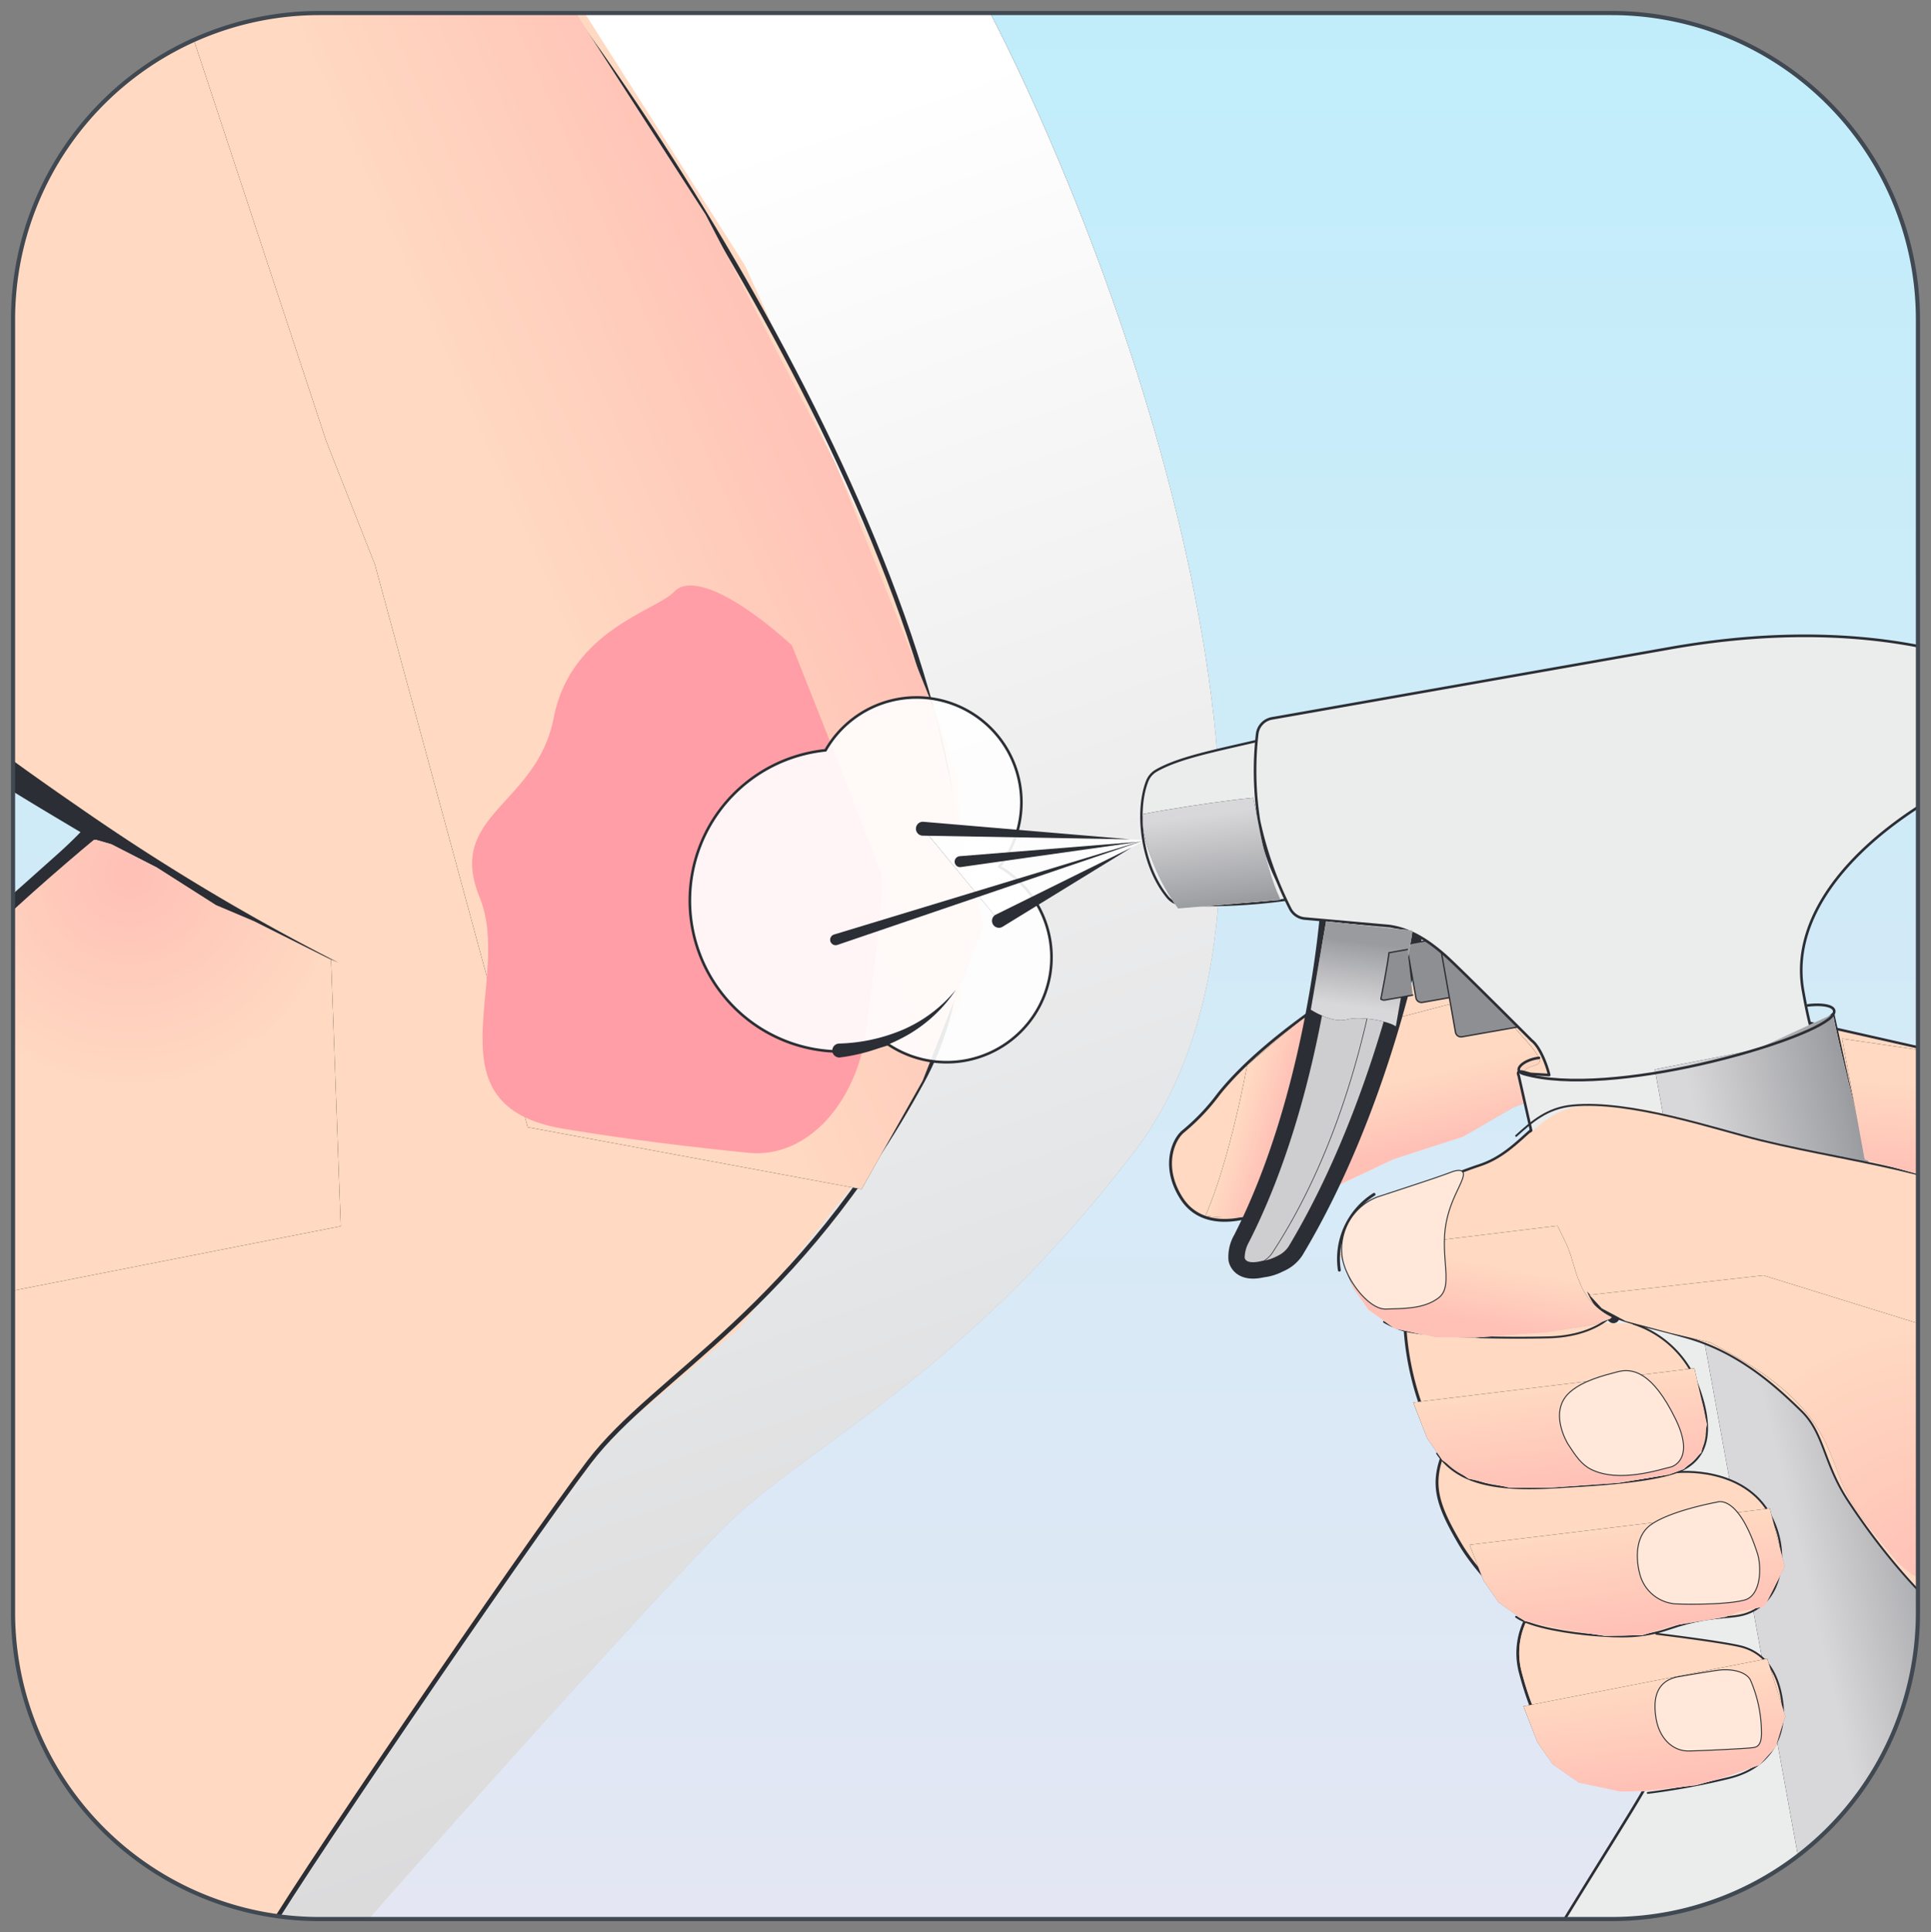
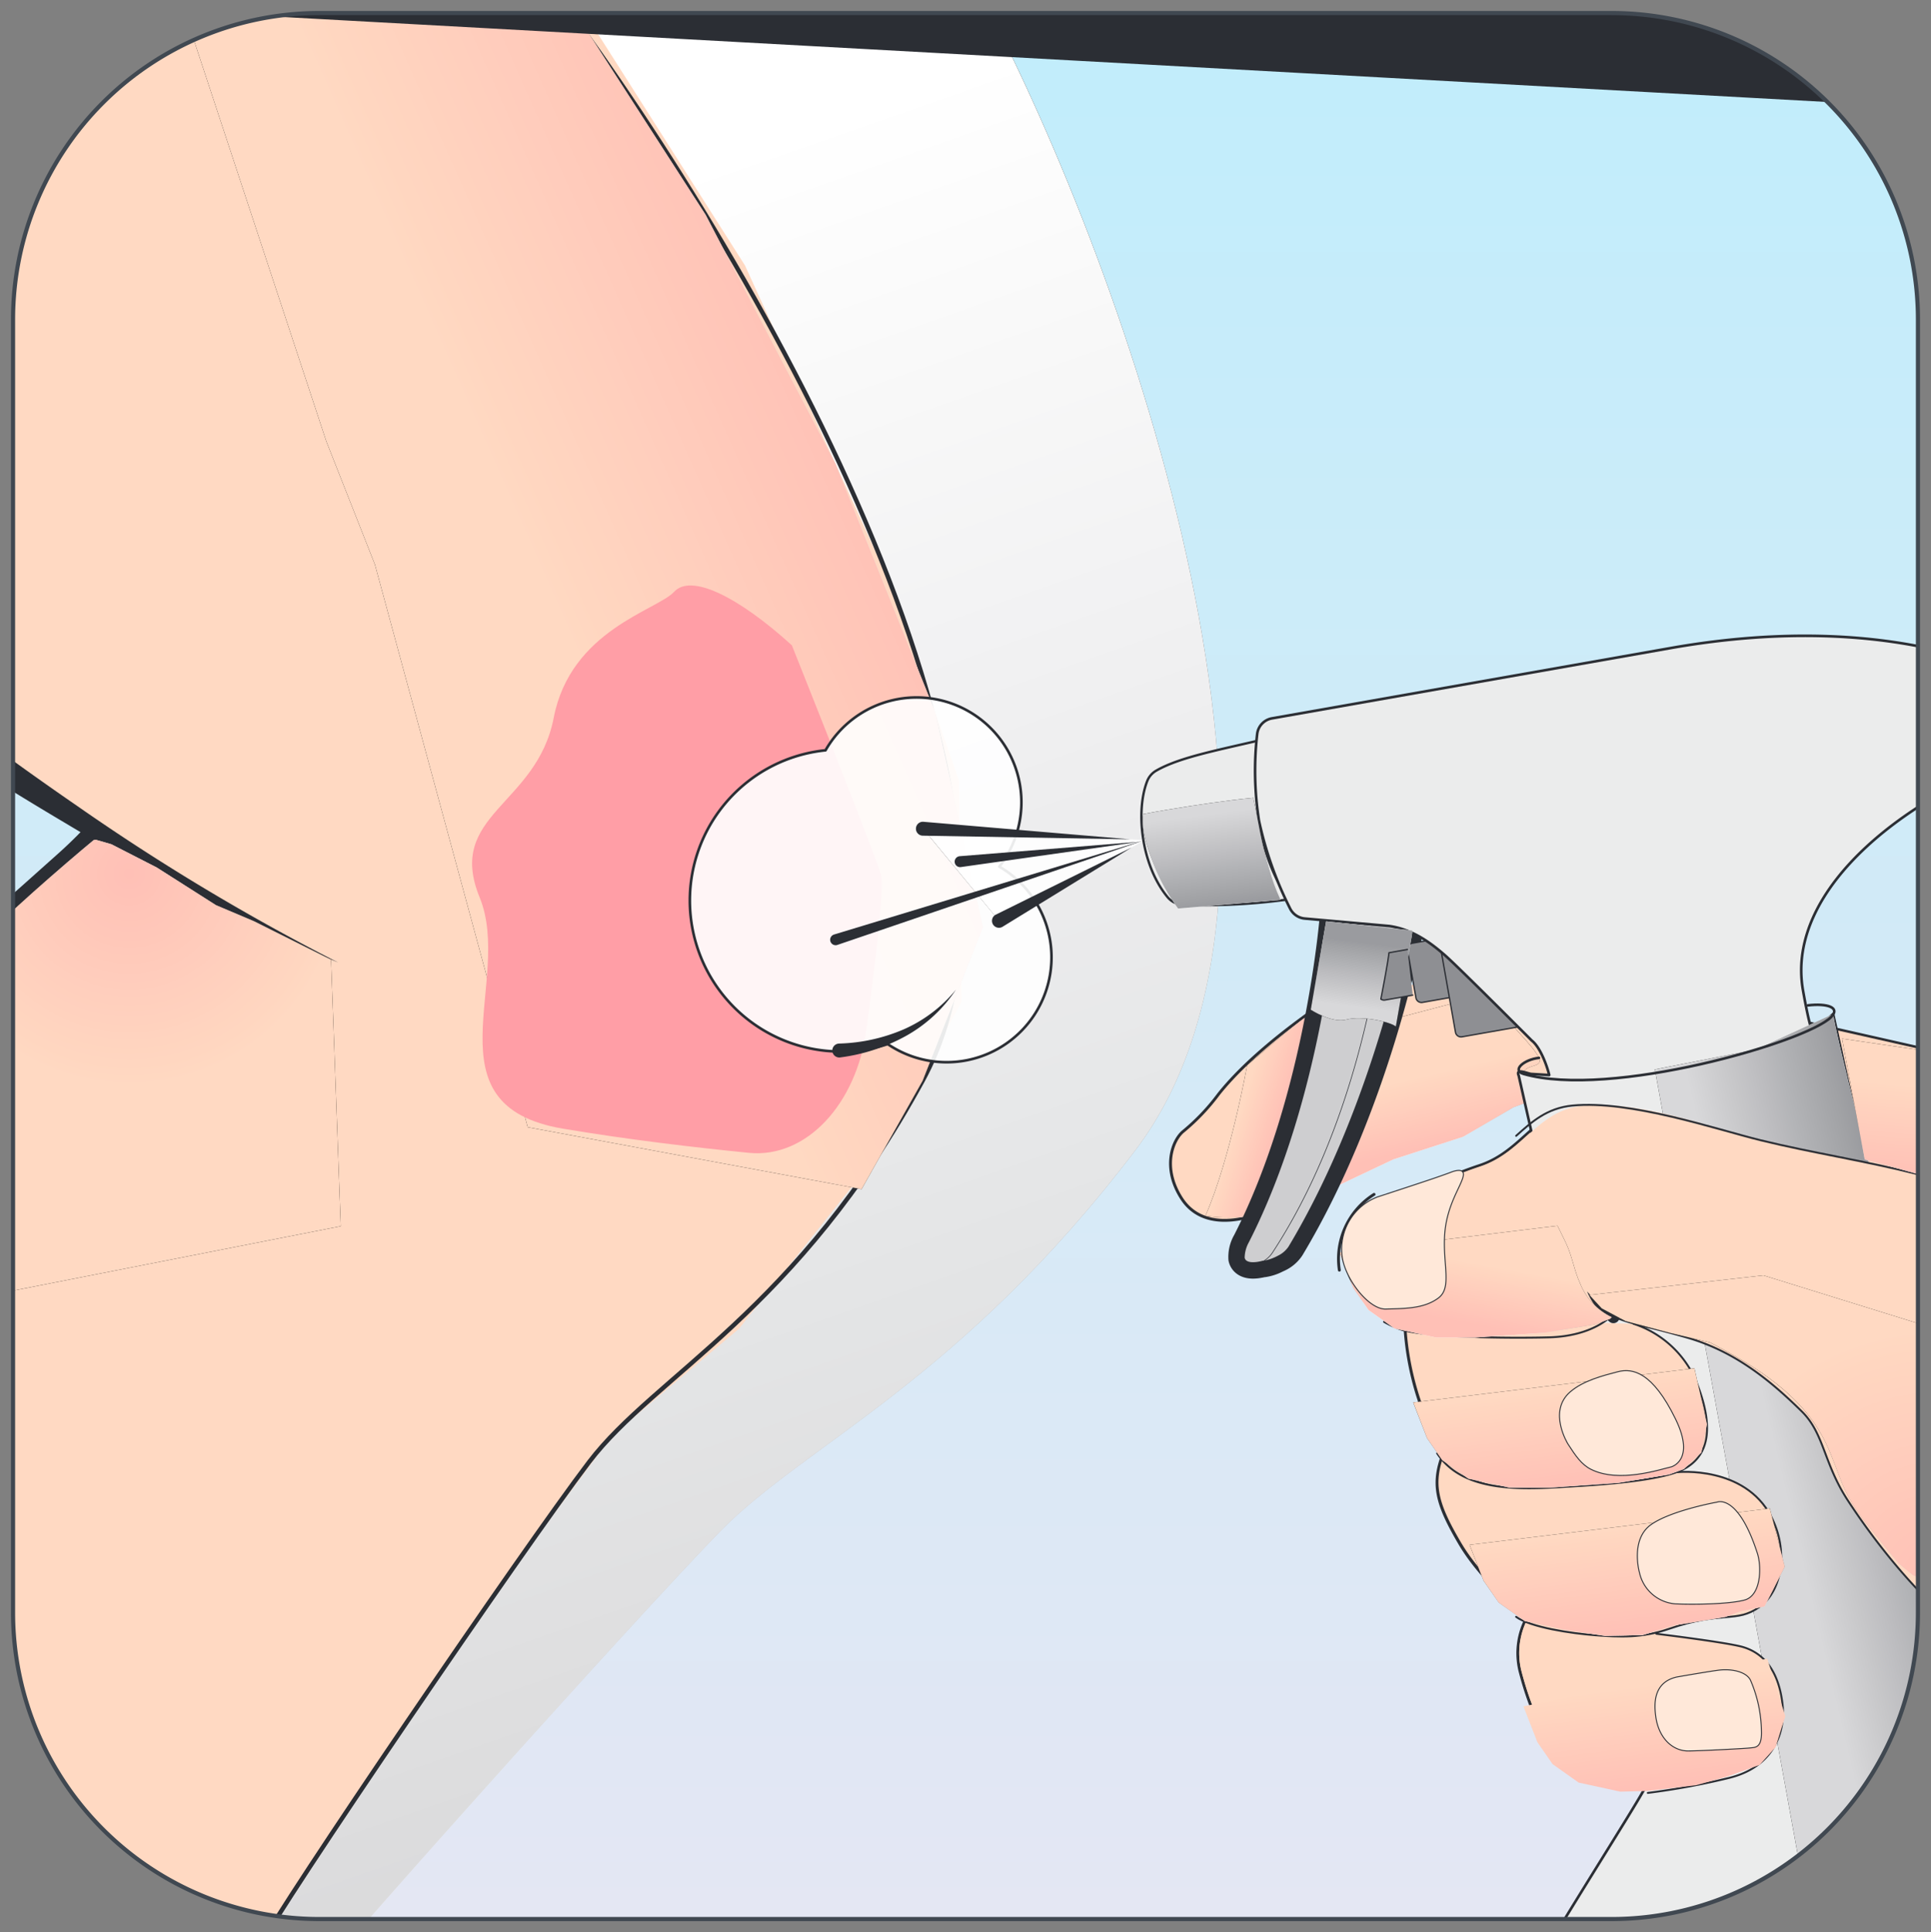
<svg xmlns="http://www.w3.org/2000/svg" xmlns:xlink="http://www.w3.org/1999/xlink" width="348.965" height="349.123" viewBox="0 0 348.965 349.123">
  <rect x="0" y="0" width="348.965" height="349.123" fill="#808080" stroke="none" />
  <defs>
    <clipPath id="clip-path">
      <path id="Pfad_129" data-name="Pfad 129" d="M55.75-55.188A55.378,55.378,0,0,0,.375.187h0V233.847A55.378,55.378,0,0,0,55.75,289.222h233.5a55.378,55.378,0,0,0,55.375-55.375h0V.187a55.378,55.378,0,0,0-55.375-55.375H55.75Z" transform="translate(-0.375 55.188)" fill="none" />
    </clipPath>
    <linearGradient id="linear-gradient" x1="-0.012" y1="0.498" x2="1.022" y2="0.498" gradientUnits="objectBoundingBox">
      <stop offset="0" stop-color="#e5e7f3" />
      <stop offset="0.1" stop-color="#e1e7f4" />
      <stop offset="0.2" stop-color="#dde8f5" />
      <stop offset="0.3" stop-color="#dae9f6" />
      <stop offset="0.4" stop-color="#d6eaf7" />
      <stop offset="0.5" stop-color="#d2eaf7" />
      <stop offset="0.6" stop-color="#cfebf8" />
      <stop offset="0.7" stop-color="#cbecf9" />
      <stop offset="0.8" stop-color="#c7ecfa" />
      <stop offset="0.9" stop-color="#c3edfb" />
      <stop offset="1" stop-color="#c0edfb" />
    </linearGradient>
    <clipPath id="clip-path-3">
      <rect id="Rechteck_26" data-name="Rechteck 26" width="216.894" height="364.645" fill="none" />
    </clipPath>
    <clipPath id="clip-path-4">
      <path id="Pfad_133" data-name="Pfad 133" d="M58.351-55.607,97.037,107.566,6.444,241.546l-5.85,63.38,47.992,4.109c5.36-7.49,63.047-71.913,78.41-87.64h0c15.363-15.734,43.387-27.207,75.061-68.9h0c37.323-49.136-1.533-158.674-27.609-208.105H58.351Z" transform="translate(-0.594 55.607)" fill="none" />
    </clipPath>
    <clipPath id="clip-path-5">
      <rect id="Rechteck_25" data-name="Rechteck 25" width="411780.281" height="411780.281" fill="none" />
    </clipPath>
    <clipPath id="clip-path-6">
      <path id="Pfad_131" data-name="Pfad 131" d="M115.444,439.994-16.695,40.108,307.225-66.929,439.358,332.963Z" transform="translate(16.695 66.929)" fill="none" />
    </clipPath>
    <linearGradient id="linear-gradient-2" x1="0.161" y1="0.322" x2="0.851" y2="0.322" gradientUnits="objectBoundingBox">
      <stop offset="0" stop-color="#fff" />
      <stop offset="0.1" stop-color="#e5e5e5" />
      <stop offset="0.2" stop-color="#ccc" />
      <stop offset="0.3" stop-color="#b2b2b2" />
      <stop offset="0.4" stop-color="#999" />
      <stop offset="0.5" stop-color="#7f7f7f" />
      <stop offset="0.6" stop-color="#666" />
      <stop offset="0.7" stop-color="#4c4c4c" />
      <stop offset="0.8" stop-color="#333" />
      <stop offset="0.9" stop-color="#191919" />
      <stop offset="1" />
    </linearGradient>
    <linearGradient id="linear-gradient-3" x1="0.161" y1="0.322" x2="0.851" y2="0.322" gradientUnits="objectBoundingBox">
      <stop offset="0" stop-color="#d8d8da" />
      <stop offset="0.1" stop-color="#dcdcdd" />
      <stop offset="0.2" stop-color="#e0e0e1" />
      <stop offset="0.3" stop-color="#e3e4e5" />
      <stop offset="0.4" stop-color="#e7e8e9" />
      <stop offset="0.5" stop-color="#ebebec" />
      <stop offset="0.6" stop-color="#efeff0" />
      <stop offset="0.7" stop-color="#f3f3f4" />
      <stop offset="0.8" stop-color="#f7f7f7" />
      <stop offset="0.9" stop-color="#fbfbfb" />
      <stop offset="1" stop-color="#fff" />
    </linearGradient>
    <clipPath id="clip-path-7">
      <rect id="Rechteck_28" data-name="Rechteck 28" width="145.358" height="218.84" fill="none" />
    </clipPath>
    <clipPath id="clip-path-8">
      <path id="Pfad_141" data-name="Pfad 141" d="M67.584-54.7c-12.416,1.125-62.224.22-62.444,1.408h0l26.667,80.8L40.6,49.794,68.212,151.452l60.339,11.2,11.027-19.6,10.914-27.754L141.784,76.3,123.852,31.616,100.358-13.411,73.3-55.39l-2.765-.8Z" transform="translate(-5.14 56.194)" fill="none" />
    </clipPath>
    <clipPath id="clip-path-9">
      <rect id="Rechteck_27" data-name="Rechteck 27" width="82254.266" height="82254.266" fill="none" />
    </clipPath>
    <clipPath id="clip-path-10">
      <path id="Pfad_139" data-name="Pfad 139" d="M305.14,170.257l-203.261,95.1L-8.23,30.025l203.261-95.1Z" transform="translate(8.23 65.074)" fill="none" />
    </clipPath>
    <linearGradient id="linear-gradient-4" x1="0.449" y1="0.706" x2="0.586" y2="0.706" xlink:href="#linear-gradient-2" />
    <linearGradient id="linear-gradient-5" x1="0.449" y1="0.706" x2="0.586" y2="0.706" gradientUnits="objectBoundingBox">
      <stop offset="0" stop-color="#ffc0b6" />
      <stop offset="0.1" stop-color="#ffc2b7" />
      <stop offset="0.2" stop-color="#ffc5b8" />
      <stop offset="0.3" stop-color="#ffc7b9" />
      <stop offset="0.4" stop-color="#ffcaba" />
      <stop offset="0.5" stop-color="#ffccbc" />
      <stop offset="0.6" stop-color="#ffcfbd" />
      <stop offset="0.7" stop-color="#ffd1be" />
      <stop offset="0.8" stop-color="#ffd4bf" />
      <stop offset="0.9" stop-color="#ffd6c0" />
      <stop offset="1" stop-color="#ffd9c2" />
    </linearGradient>
    <clipPath id="clip-path-11">
      <rect id="Rechteck_29" data-name="Rechteck 29" width="65.383" height="65.909" fill="none" />
    </clipPath>
    <clipPath id="clip-path-12">
      <path id="Pfad_144" data-name="Pfad 144" d="M19.837,30.4H85.222V-35.5H19.837Z" transform="translate(-19.837 35.504)" fill="none" />
    </clipPath>
    <clipPath id="clip-path-13">
      <rect id="Rechteck_31" data-name="Rechteck 31" width="40.085" height="16.636" fill="none" />
    </clipPath>
    <clipPath id="clip-path-14">
      <path id="Pfad_149" data-name="Pfad 149" d="M26.55-31.73,40.267-15.1,66.632-29.675Z" transform="translate(-26.55 31.73)" fill="none" />
    </clipPath>
    <clipPath id="clip-path-16">
      <path id="Pfad_147" data-name="Pfad 147" d="M26.55-31.73H66.638v16.638H26.55Z" transform="translate(-26.55 31.73)" fill="none" />
    </clipPath>
    <linearGradient id="linear-gradient-6" x1="0.478" y1="0.453" x2="0.593" y2="0.453" gradientUnits="objectBoundingBox">
      <stop offset="0" />
      <stop offset="0.1" stop-color="#191919" />
      <stop offset="0.2" stop-color="#333" />
      <stop offset="0.3" stop-color="#4c4c4c" />
      <stop offset="0.4" stop-color="#666" />
      <stop offset="0.5" stop-color="#7f7f7f" />
      <stop offset="0.6" stop-color="#999" />
      <stop offset="0.7" stop-color="#b2b2b2" />
      <stop offset="0.8" stop-color="#ccc" />
      <stop offset="0.9" stop-color="#e5e5e5" />
      <stop offset="1" stop-color="#fff" />
    </linearGradient>
    <linearGradient id="linear-gradient-7" x1="0.478" y1="0.453" x2="0.593" y2="0.453" gradientUnits="objectBoundingBox">
      <stop offset="0" stop-color="#fff" />
      <stop offset="0.1" stop-color="#fff" />
      <stop offset="0.2" stop-color="#fff" />
      <stop offset="0.3" stop-color="#fff" />
      <stop offset="0.4" stop-color="#fff" />
      <stop offset="0.5" stop-color="#fff" />
      <stop offset="0.6" stop-color="#fff" />
      <stop offset="0.7" stop-color="#fff" />
      <stop offset="0.8" stop-color="#fff" />
      <stop offset="0.9" stop-color="#fff" />
      <stop offset="1" stop-color="#fff" />
    </linearGradient>
    <clipPath id="clip-path-17">
      <rect id="Rechteck_33" data-name="Rechteck 33" width="36.829" height="34.693" fill="none" />
    </clipPath>
    <clipPath id="clip-path-18">
      <path id="Pfad_166" data-name="Pfad 166" d="M49.13-22.664c-3.148,5.485-5.781,10.493-7.314,16.726h0C40.685-1.37,39.5,3.16,38.423,7.734h0l1.1-.553L48.784,2.8l12.636-4.1,9.1-5.322,2.7-1,.314-.3C69.4-15.219,75.2-13.283,75.256-14.98h0v-.044a1.568,1.568,0,0,0-.145-.522h0c-1.049-2.3-5.247-5.831-6.309-8.131h0c-.509-1.118-2.771-2.193-3.305-3.28h0Z" transform="translate(-38.423 26.956)" fill="none" />
    </clipPath>
    <clipPath id="clip-path-20">
      <path id="Pfad_164" data-name="Pfad 164" d="M47.127,23.61,37.168-17.81,80.9-28.328l9.959,41.414Z" transform="translate(-37.168 28.328)" fill="none" />
    </clipPath>
    <linearGradient id="linear-gradient-8" x1="0.378" y1="0.681" x2="0.408" y2="0.681" gradientUnits="objectBoundingBox">
      <stop offset="0" stop-color="#fff" />
      <stop offset="0.1" stop-color="#e5e5e5" />
      <stop offset="0.2" stop-color="#ccc" />
      <stop offset="0.3" stop-color="#b2b2b2" />
      <stop offset="0.4" stop-color="#999" />
      <stop offset="0.5" stop-color="#7f7f7f" />
      <stop offset="0.6" stop-color="#666" />
      <stop offset="0.7" stop-color="#4c4c4c" />
      <stop offset="0.8" stop-color="#323232" />
      <stop offset="0.9" stop-color="#191919" />
      <stop offset="1" />
    </linearGradient>
    <linearGradient id="linear-gradient-9" x1="0.378" y1="0.681" x2="0.408" y2="0.681" xlink:href="#linear-gradient-5" />
    <clipPath id="clip-path-21">
      <rect id="Rechteck_35" data-name="Rechteck 35" width="25.942" height="40.203" fill="none" />
    </clipPath>
    <clipPath id="clip-path-22">
      <path id="Pfad_171" data-name="Pfad 171" d="M52.539-22.776c-1.5.911-10.342,8.527-10.342,8.527h0S39.18,2.684,34.669,12.92h0a28.053,28.053,0,0,0,6.786.182h0c2.413-.44,10.21-1.854,10.21-1.854h0l8.948-38.19h-.006c-.182.094-6.6,3.267-8.068,4.166" transform="translate(-34.669 26.942)" fill="none" />
    </clipPath>
    <clipPath id="clip-path-24">
      <path id="Pfad_169" data-name="Pfad 169" d="M67.889,26.82,32.878,16.2,46.324-28.09l35,10.631Z" transform="translate(-32.878 28.09)" fill="none" />
    </clipPath>
    <linearGradient id="linear-gradient-10" x1="0.356" y1="0.482" x2="0.373" y2="0.482" xlink:href="#linear-gradient-8" />
    <linearGradient id="linear-gradient-11" x1="0.356" y1="0.482" x2="0.373" y2="0.482" xlink:href="#linear-gradient-5" />
    <clipPath id="clip-path-25">
      <rect id="Rechteck_37" data-name="Rechteck 37" width="81.825" height="213.275" fill="none" />
    </clipPath>
    <clipPath id="clip-path-26">
      <path id="Pfad_190" data-name="Pfad 190" d="M66.024-20.018,47.6-16.393l36.99,203.267,44.832-.754v-.1c-.094-4.568-11.341-60.54-11.442-64.26h0c-.119-4.292-12-36.758-12.2-41.037h0c-.364-7.54-25.039-99.6-25.957-107.125h0Z" transform="translate(-47.595 26.402)" fill="none" />
    </clipPath>
    <clipPath id="clip-path-28">
      <path id="Pfad_188" data-name="Pfad 188" d="M222.832,190.424,95.141,222.714,39.527,2.79,167.218-29.5Z" transform="translate(-39.527 29.5)" fill="none" />
    </clipPath>
    <linearGradient id="linear-gradient-12" x1="0.149" y1="0.132" x2="0.216" y2="0.132" gradientUnits="objectBoundingBox">
      <stop offset="0" stop-color="#fff" />
      <stop offset="0.1" stop-color="#e5e5e5" />
      <stop offset="0.2" stop-color="#ccc" />
      <stop offset="0.3" stop-color="#b2b2b2" />
      <stop offset="0.4" stop-color="#989898" />
      <stop offset="0.5" stop-color="#7f7f7f" />
      <stop offset="0.6" stop-color="#656565" />
      <stop offset="0.7" stop-color="#4c4c4c" />
      <stop offset="0.8" stop-color="#323232" />
      <stop offset="0.9" stop-color="#191919" />
      <stop offset="1" />
    </linearGradient>
    <linearGradient id="linear-gradient-13" x1="0.149" y1="0.132" x2="0.216" y2="0.132" gradientUnits="objectBoundingBox">
      <stop offset="0" stop-color="#9a9b9f" />
      <stop offset="0.1" stop-color="#a1a2a5" />
      <stop offset="0.2" stop-color="#a7a8ab" />
      <stop offset="0.3" stop-color="#adaeb1" />
      <stop offset="0.4" stop-color="#b3b4b7" />
      <stop offset="0.5" stop-color="#bababd" />
      <stop offset="0.6" stop-color="#c0c0c3" />
      <stop offset="0.7" stop-color="#c6c6c8" />
      <stop offset="0.8" stop-color="#ccccce" />
      <stop offset="0.9" stop-color="#d2d2d4" />
      <stop offset="1" stop-color="#d8d8da" />
    </linearGradient>
    <clipPath id="clip-path-29">
      <rect id="Rechteck_39" data-name="Rechteck 39" width="5.245" height="2.694" fill="none" />
    </clipPath>
    <clipPath id="clip-path-30">
      <path id="Pfad_194" data-name="Pfad 194" d="M55.756-30.467,61-33.156h0q-2.724,1.282-5.24,2.689" transform="translate(-55.756 33.156)" fill="none" />
    </clipPath>
    <clipPath id="clip-path-31">
      <rect id="Rechteck_38" data-name="Rechteck 38" width="82254.203" height="82254.266" fill="none" />
    </clipPath>
    <clipPath id="clip-path-32">
      <path id="Pfad_192" data-name="Pfad 192" d="M62.176-29.578,56.609-28.17l-.955-3.776,5.567-1.407Z" transform="translate(-55.654 33.354)" fill="none" />
    </clipPath>
    <linearGradient id="linear-gradient-14" x1="0.075" y1="0.471" x2="0.197" y2="0.471" xlink:href="#linear-gradient-12" />
    <linearGradient id="linear-gradient-15" x1="0.075" y1="0.471" x2="0.197" y2="0.471" xlink:href="#linear-gradient-13" />
    <clipPath id="clip-path-33">
      <rect id="Rechteck_41" data-name="Rechteck 41" width="24.912" height="20.013" fill="none" />
    </clipPath>
    <clipPath id="clip-path-34">
      <path id="Pfad_198" data-name="Pfad 198" d="M37.415-30.478c-1.477.239-2.959.522-4.449.8h0a8.248,8.248,0,0,0-.1,1.181h0v.276c.038,2.645,1.181,5.492,2.067,7.766h0a35.266,35.266,0,0,0,4.323,7.842h0L57.78-14.173A35.5,35.5,0,0,1,55.637-20h0c-1.32-4.191-1.872-8.376-2.784-12.617h0c-5.171.515-10.317,1.3-15.438,2.143" transform="translate(-32.866 32.621)" fill="none" />
    </clipPath>
    <clipPath id="clip-path-36">
      <path id="Pfad_196" data-name="Pfad 196" d="M35.076-7.254,32.437-29.906l27.27-3.179,2.639,22.658Z" transform="translate(-32.437 33.085)" fill="none" />
    </clipPath>
    <linearGradient id="linear-gradient-16" x1="0.515" y1="0.62" x2="0.557" y2="0.62" xlink:href="#linear-gradient-12" />
    <linearGradient id="linear-gradient-17" x1="0.515" y1="0.62" x2="0.557" y2="0.62" xlink:href="#linear-gradient-13" />
    <clipPath id="clip-path-37">
      <rect id="Rechteck_43" data-name="Rechteck 43" width="53.088" height="21.576" fill="none" />
    </clipPath>
    <clipPath id="clip-path-38">
      <path id="Pfad_212" data-name="Pfad 212" d="M40.646-10.049l2.507,6.472L45.905.394,50.611,3.73l7.527,1.64h6.987l12.636-.886,9.1-1.5,2.7-1L92.716-1l1.018-5.1L91.466-16.213Z" transform="translate(-40.646 16.213)" fill="none" />
    </clipPath>
    <clipPath id="clip-path-40">
      <path id="Pfad_210" data-name="Pfad 210" d="M44.614,20.095,40.128-8.985l55.105-8.5,4.486,29.079Z" transform="translate(-40.128 17.486)" fill="none" />
    </clipPath>
    <linearGradient id="linear-gradient-18" x1="0.224" y1="0.736" x2="0.27" y2="0.736" xlink:href="#linear-gradient-8" />
    <linearGradient id="linear-gradient-19" x1="0.224" y1="0.736" x2="0.27" y2="0.736" xlink:href="#linear-gradient-5" />
    <clipPath id="clip-path-41">
      <rect id="Rechteck_45" data-name="Rechteck 45" width="63.02" height="55.988" fill="none" />
    </clipPath>
    <clipPath id="clip-path-42">
      <path id="Pfad_216" data-name="Pfad 216" d="M45.713-15.342l2.237,2.432,4.285,2.281L60.3-8.487l7.182,1.709C75.729-2.455,84.18,2.641,88.408,11.331h0c1.338,2.746,2.212,5.68,3.45,8.464h0a32.886,32.886,0,0,0,4.48,6.861h0C98.047,28.849,99.8,31,101.566,33.14h0l2.582,2.155,4.285,1.81c.094-3.739.189-7.483.088-11.228h0c-.113-4.292.364-8.577.151-12.856h0c-.352-7.54-.955-15.193-1.872-22.708h0l-29.645-9.2Z" transform="translate(-45.713 18.886)" fill="none" />
    </clipPath>
    <clipPath id="clip-path-44">
      <path id="Pfad_214" data-name="Pfad 214" d="M67.939,74.136,42.875,4.441l73.767-26.528,25.064,69.7Z" transform="translate(-42.875 22.087)" fill="none" />
    </clipPath>
    <radialGradient id="radial-gradient" cx="0.133" cy="0.785" r="0.101" xlink:href="#linear-gradient-8" />
    <radialGradient id="radial-gradient-2" cx="0.133" cy="0.785" r="0.101" xlink:href="#linear-gradient-5" />
    <clipPath id="clip-path-45">
      <rect id="Rechteck_47" data-name="Rechteck 47" width="49.23" height="20.194" fill="none" />
    </clipPath>
    <clipPath id="clip-path-46">
      <path id="Pfad_220" data-name="Pfad 220" d="M38.524-15.53l2.507,6.472,2.752,3.965,4.7,3.336,7.527,1.64H63L75.634-1l9.1-1.5,2.7-.993.308-.3a11.454,11.454,0,0,1-5.737-6.139h0c-1.049-2.293-1.407-4.8-2.469-7.1h0c-.515-1.118-1.074-2.2-1.6-3.286h0Z" transform="translate(-38.524 20.312)" fill="none" />
    </clipPath>
    <clipPath id="clip-path-48">
      <path id="Pfad_218" data-name="Pfad 218" d="M37.988,6.2l4.769-27.816,51.184,8.778L89.179,14.977Z" transform="translate(-37.988 21.617)" fill="none" />
    </clipPath>
    <linearGradient id="linear-gradient-20" x1="0.38" y1="0.75" x2="0.407" y2="0.75" xlink:href="#linear-gradient-8" />
    <linearGradient id="linear-gradient-21" x1="0.38" y1="0.75" x2="0.407" y2="0.75" xlink:href="#linear-gradient-5" />
    <clipPath id="clip-path-49">
      <rect id="Rechteck_49" data-name="Rechteck 49" width="62.965" height="82.161" fill="none" />
    </clipPath>
    <clipPath id="clip-path-50">
      <path id="Pfad_224" data-name="Pfad 224" d="M18.1-31.362C13.37-27.466.005-15.917-.221-14.73h0l.214,65.479L62.745,38.409,60.992-9.753,47.055-16.709l-6.861-2.9L29.506-26.4l-8.219-4.21-2.765-.8Z" transform="translate(0.221 31.412)" fill="none" />
    </clipPath>
    <clipPath id="clip-path-52">
      <path id="Pfad_222" data-name="Pfad 222" d="M89.574-19.353,72.955,71.3-2.54,57.467,14.086-33.189Z" transform="translate(2.54 33.189)" fill="none" />
    </clipPath>
    <radialGradient id="radial-gradient-3" cx="0.527" cy="0.873" r="0.094" xlink:href="#linear-gradient-2" />
    <radialGradient id="radial-gradient-4" cx="0.527" cy="0.873" r="0.094" xlink:href="#linear-gradient-5" />
    <clipPath id="clip-path-53">
      <rect id="Rechteck_51" data-name="Rechteck 51" width="56.951" height="23.04" fill="none" />
    </clipPath>
    <clipPath id="clip-path-54">
      <path id="Pfad_228" data-name="Pfad 228" d="M42.268-5.611,44.781.861l2.752,3.971,4.7,3.336,7.527,1.64,6.993,1.043,6.748-.138,5.881-1.791,9.111-1.5,2.7-1,4.373-.9L99.22-1.658l-2.7-10.525Z" transform="translate(-42.268 12.183)" fill="none" />
    </clipPath>
    <clipPath id="clip-path-56">
      <path id="Pfad_226" data-name="Pfad 226" d="M46.51,26.657,41.716-4.427l59.1-9.123,4.794,31.09Z" transform="translate(-41.716 13.55)" fill="none" />
    </clipPath>
    <linearGradient id="linear-gradient-22" x1="0.154" y1="0.756" x2="0.203" y2="0.756" xlink:href="#linear-gradient-8" />
    <linearGradient id="linear-gradient-23" x1="0.154" y1="0.756" x2="0.203" y2="0.756" xlink:href="#linear-gradient-5" />
    <clipPath id="clip-path-57">
      <rect id="Rechteck_53" data-name="Rechteck 53" width="47.325" height="24.024" fill="none" />
    </clipPath>
    <clipPath id="clip-path-58">
      <path id="Pfad_232" data-name="Pfad 232" d="M43.816.74l2.513,6.472,2.752,3.971,4.7,3.336,7.534,1.64,4.863-.119,8.872-1.049,5.479-1.533,5.963-2.124,2.9-3.217L90.5,4.51l.653-1.96L87.875-7.862Z" transform="translate(-43.816 7.862)" fill="none" />
    </clipPath>
    <clipPath id="clip-path-60">
-       <path id="Pfad_230" data-name="Pfad 230" d="M47.96,29.293l-4.719-30.6L93.087-9l4.719,30.6Z" transform="translate(-43.241 8.998)" fill="none" />
-     </clipPath>
+       </clipPath>
    <linearGradient id="linear-gradient-24" x1="0.083" y1="0.757" x2="0.131" y2="0.757" xlink:href="#linear-gradient-8" />
    <linearGradient id="linear-gradient-25" x1="0.083" y1="0.757" x2="0.131" y2="0.757" xlink:href="#linear-gradient-5" />
    <clipPath id="clip-path-61">
      <rect id="Rechteck_55" data-name="Rechteck 55" width="18.368" height="19.002" fill="none" />
    </clipPath>
    <clipPath id="clip-path-62">
      <path id="Pfad_245" data-name="Pfad 245" d="M37.7-13.1s3.845,2.52,6.491,1.778h0c2.639-.735,7.892.4,8.885,1.257h0l2.9-16.5.094-.836-7.276-.773-8.319-.892Z" transform="translate(-37.699 29.067)" fill="none" />
    </clipPath>
    <clipPath id="clip-path-64">
      <path id="Pfad_243" data-name="Pfad 243" d="M61.045-26.474,57.96-5.249,37.269-8.259l3.085-21.225Z" transform="translate(-37.269 29.484)" fill="none" />
    </clipPath>
    <linearGradient id="linear-gradient-26" x1="0.463" y1="0.321" x2="0.493" y2="0.321" xlink:href="#linear-gradient-12" />
    <linearGradient id="linear-gradient-27" x1="0.463" y1="0.321" x2="0.493" y2="0.321" xlink:href="#linear-gradient-13" />
    <clipPath id="clip-path-65">
      <rect id="Rechteck_57" data-name="Rechteck 57" width="15.846" height="25.062" fill="none" />
    </clipPath>
    <clipPath id="clip-path-66">
      <path id="Pfad_251" data-name="Pfad 251" d="M52.98-25.693l4.1,21.822L68.827-.635l-.515-22.827Z" transform="translate(-52.98 25.693)" fill="none" />
    </clipPath>
    <clipPath id="clip-path-68">
      <path id="Pfad_249" data-name="Pfad 249" d="M52.621.362l2.388-26.283,17.977,1.634L70.6,2Z" transform="translate(-52.621 25.921)" fill="none" />
    </clipPath>
    <linearGradient id="linear-gradient-28" x1="0.44" y1="0.943" x2="0.484" y2="0.943" xlink:href="#linear-gradient-8" />
    <linearGradient id="linear-gradient-29" x1="0.44" y1="0.943" x2="0.484" y2="0.943" xlink:href="#linear-gradient-5" />
    <clipPath id="clip-path-69">
      <path id="Pfad_255" data-name="Pfad 255" d="M0,293.56H348.965V-55.563H0Z" transform="translate(0 55.563)" fill="none" />
    </clipPath>
  </defs>
  <g id="Gruppe_373" data-name="Gruppe 373" transform="translate(0 55.563)">
    <g id="Gruppe_163" data-name="Gruppe 163" transform="translate(2.356 -53.207)" clip-path="url(#clip-path)">
      <g id="Gruppe_162" data-name="Gruppe 162" transform="translate(-2.356 346.766) rotate(-90)">
        <path id="Pfad_128" data-name="Pfad 128" d="M349.123,0V348.967H0V0Z" fill="url(#linear-gradient)" />
      </g>
    </g>
    <g id="Gruppe_370" data-name="Gruppe 370" transform="translate(2.356 -53.207)" clip-path="url(#clip-path)">
      <g id="Gruppe_172" data-name="Gruppe 172" transform="translate(1.376 -2.632)" style="mix-blend-mode: multiply;isolation: isolate">
        <g id="Gruppe_171" data-name="Gruppe 171">
          <g id="Gruppe_170" data-name="Gruppe 170" clip-path="url(#clip-path-3)">
            <g id="Gruppe_169" data-name="Gruppe 169" transform="translate(0 -0.001)" clip-path="url(#clip-path-4)">
              <g id="Gruppe_167" data-name="Gruppe 167" transform="translate(-205897.016 -205537.594)">
                <g id="Gruppe_166" data-name="Gruppe 166" clip-path="url(#clip-path-5)">
                  <g id="Gruppe_165" data-name="Gruppe 165" transform="translate(205788.375 205466.453)" clip-path="url(#clip-path-6)">
                    <g id="Gruppe_164" data-name="Gruppe 164" transform="translate(139.253 524.499) rotate(-108.285)">
                      <path id="Pfad_130" data-name="Pfad 130" d="M440.983,109.537,331.495,440.883,0,331.346,109.488,0Z" transform="translate(0)" fill="url(#linear-gradient-2)" />
                    </g>
                  </g>
                </g>
              </g>
              <g id="Gruppe_168" data-name="Gruppe 168" transform="translate(30.62 453.359) rotate(-108.285)">
                <path id="Pfad_132" data-name="Pfad 132" d="M440.983,109.537,331.495,440.883,0,331.346,109.488,0Z" transform="translate(0)" fill="url(#linear-gradient-3)" />
              </g>
            </g>
          </g>
        </g>
      </g>
      <g id="Gruppe_173" data-name="Gruppe 173" transform="translate(-6.462 -3.954)">
        <path id="Pfad_134" data-name="Pfad 134" d="M9.013.528,70.515-.1l37.028,3.142,29.494,46.434,26.541,58.146L175.7,142.5l.484,40.019L161.856,209.01,135.9,241.634l-22.84,19.208-25.347,34.05L49.3,353.314,5.25,347.571.229,324.348V168.294l9.412-7.113L20.5,151.775.217,141.577-1.706,16.092Z" transform="translate(1.706 0.1)" fill="#ffd9c2" />
      </g>
      <g id="Gruppe_174" data-name="Gruppe 174" transform="translate(44.538 -2.633)">
        <path id="Pfad_135" data-name="Pfad 135" d="M0,296.059c3.745-7.49,47.6-71.913,59.579-87.647s37.543-27.2,60.264-68.9C146.616,90.379,91.09-6.6,54.389-56.036" transform="translate(0 56.036)" fill="none" stroke="#2b2e34" stroke-width="0.799" />
      </g>
      <g id="Gruppe_175" data-name="Gruppe 175" transform="translate(-36.941 110.269)">
        <path id="Pfad_136" data-name="Pfad 136" d="M3.809,0C18.06,11.511,32.675,22.595,47.787,32.988A398.915,398.915,0,0,0,94.987,61.3a400.106,400.106,0,0,1-49.224-25.14c-15.9-9.4-31.354-19.535-46.484-30.148Z" transform="translate(0.721)" fill="#2b2e34" />
      </g>
      <g id="Gruppe_176" data-name="Gruppe 176" transform="translate(-34.678 146.196)">
        <path id="Pfad_137" data-name="Pfad 137" d="M43.931,2.9A84.931,84.931,0,0,1,37.095,8.72l-6.918,5.335c-4.6,3.531-9.142,7.106-13.553,10.845S7.909,32.509,3.736,36.536-4.413,44.78-8.315,49.084C-4.74,44.51-1.058,40,2.832,35.663s7.93-8.545,12.1-12.623,8.489-8.018,12.843-11.882l6.484-5.787A81.335,81.335,0,0,0,40.274-.548Z" transform="translate(8.315 0.548)" fill="#2b2e34" />
      </g>
      <g id="Gruppe_185" data-name="Gruppe 185" transform="translate(29.938 -6.321)" style="mix-blend-mode: multiply;isolation: isolate">
        <g id="Gruppe_184" data-name="Gruppe 184">
          <g id="Gruppe_183" data-name="Gruppe 183" clip-path="url(#clip-path-7)">
            <g id="Gruppe_182" data-name="Gruppe 182" transform="translate(0.002)" clip-path="url(#clip-path-8)">
              <g id="Gruppe_180" data-name="Gruppe 180" transform="translate(-41164.141 -40770.715)">
                <g id="Gruppe_179" data-name="Gruppe 179" clip-path="url(#clip-path-9)">
                  <g id="Gruppe_178" data-name="Gruppe 178" transform="translate(41080.133 40714.918)" clip-path="url(#clip-path-10)">
                    <g id="Gruppe_177" data-name="Gruppe 177" transform="translate(534.692 346.18) rotate(154.926)">
                      <path id="Pfad_138" data-name="Pfad 138" d="M316.079,464.112,0,316.221,147.957,0,464.036,147.89Z" transform="translate(0 0)" fill="url(#linear-gradient-4)" />
                    </g>
                  </g>
                </g>
              </g>
              <g id="Gruppe_181" data-name="Gruppe 181" transform="matrix(-0.906, 0.424, -0.424, -0.906, 450.683, 290.384)">
                <path id="Pfad_140" data-name="Pfad 140" d="M316.079,464.112,0,316.221,147.957,0,464.036,147.89Z" fill="url(#linear-gradient-5)" />
              </g>
            </g>
          </g>
        </g>
      </g>
      <g id="Gruppe_186" data-name="Gruppe 186" transform="translate(82.96 103.438)">
        <path id="Pfad_142" data-name="Pfad 142" d="M48.59,9.086C38.9.3,30.381-3.92,27.309-.577S8.622,6.309,5.549,22.194-13.979,39.624-7.834,54.641s-9.777,37.625,15.1,41.8C19.1,98.43,31.3,99.856,40.843,100.8c10.248,1.012,19.4-8.633,21.25-22.381,1.684-12.567,3.236-25.806,2.614-27.923C63.476,46.315,48.59,9.086,48.59,9.086" transform="translate(9.197 1.72)" fill="#ff9ea6" />
      </g>
      <g id="Gruppe_191" data-name="Gruppe 191" transform="translate(122.286 123.677)" opacity="0.9">
        <g id="Gruppe_190" data-name="Gruppe 190">
          <g id="Gruppe_189" data-name="Gruppe 189" clip-path="url(#clip-path-11)">
            <g id="Gruppe_188" data-name="Gruppe 188" transform="translate(0.001 0.005)" clip-path="url(#clip-path-12)">
              <g id="Gruppe_187" data-name="Gruppe 187" transform="translate(-0.003 -0.006)">
                <path id="Pfad_143" data-name="Pfad 143" d="M47.052,25.706A18.946,18.946,0,1,0,15.642,4.682,27.285,27.285,0,1,0,26.876,57.764,18.951,18.951,0,1,0,47.052,25.706" transform="translate(8.906 4.866)" fill="#fff" />
              </g>
            </g>
          </g>
        </g>
      </g>
      <g id="Gruppe_192" data-name="Gruppe 192" transform="translate(122.283 123.675)">
        <path id="Pfad_145" data-name="Pfad 145" d="M47.052,25.706A18.946,18.946,0,1,0,15.642,4.682,27.285,27.285,0,1,0,26.876,57.764,18.951,18.951,0,1,0,47.052,25.706Z" transform="translate(8.906 4.866)" fill="none" stroke="#2b2e34" stroke-linecap="round" stroke-linejoin="round" stroke-width="0.472" />
      </g>
      <g id="Gruppe_201" data-name="Gruppe 201" transform="translate(164.465 147.393)" opacity="0.9">
        <g id="Gruppe_200" data-name="Gruppe 200">
          <g id="Gruppe_199" data-name="Gruppe 199" clip-path="url(#clip-path-13)">
            <g id="Gruppe_198" data-name="Gruppe 198" transform="translate(0.002 0.002)" clip-path="url(#clip-path-14)">
              <g id="Gruppe_196" data-name="Gruppe 196" transform="translate(-41298.668 -40924.43)">
                <g id="Gruppe_195" data-name="Gruppe 195" clip-path="url(#clip-path-9)">
                  <g id="Gruppe_194" data-name="Gruppe 194" transform="translate(41298.668 40924.43)" clip-path="url(#clip-path-16)">
                    <g id="Gruppe_193" data-name="Gruppe 193" transform="translate(-166.823 -149.752)">
                      <path id="Pfad_146" data-name="Pfad 146" d="M-26.55-25.157H322.417V323.967H-26.55Z" transform="translate(26.55 25.157)" fill="url(#linear-gradient-6)" />
                    </g>
                  </g>
                </g>
              </g>
              <g id="Gruppe_197" data-name="Gruppe 197" transform="translate(-166.823 -149.752)">
                <path id="Pfad_148" data-name="Pfad 148" d="M-26.55-25.157H322.417V323.967H-26.55Z" transform="translate(26.55 25.157)" fill="url(#linear-gradient-7)" />
              </g>
            </g>
          </g>
        </g>
      </g>
      <g id="Gruppe_202" data-name="Gruppe 202" transform="translate(148.702 149.45)">
        <path id="Pfad_150" data-name="Pfad 150" d="M0,15.126,55.847-2.863" transform="translate(0 2.863)" fill="#fff" />
      </g>
      <g id="Gruppe_203" data-name="Gruppe 203" transform="translate(147.699 149.447)">
        <path id="Pfad_151" data-name="Pfad 151" d="M.589,14.339,56.743-2.714,1.192,16.218a.986.986,0,1,1-.635-1.866.066.066,0,0,1,.031-.013" transform="translate(0.111 2.714)" fill="#2b2e34" />
      </g>
      <g id="Gruppe_204" data-name="Gruppe 204" transform="translate(171.186 149.741)">
        <path id="Pfad_152" data-name="Pfad 152" d="M0,3.027l32.454-3.6" transform="translate(0 0.573)" fill="#fff" />
      </g>
      <g id="Gruppe_205" data-name="Gruppe 205" transform="translate(170.169 149.74)">
        <path id="Pfad_153" data-name="Pfad 153" d="M.764,2.2,33.33-.417.984,4.164A.982.982,0,0,1-.135,3.328.991.991,0,0,1,.707,2.209c.019,0,.038-.006.057-.006" transform="translate(0.145 0.417)" fill="#2b2e34" />
      </g>
      <g id="Gruppe_206" data-name="Gruppe 206" transform="translate(164.463 147.39)">
        <path id="Pfad_154" data-name="Pfad 154" d="M31.478,1.617-5.958-.306" transform="translate(5.958 0.306)" fill="#fff" />
      </g>
      <g id="Gruppe_207" data-name="Gruppe 207" transform="translate(163.169 146.133)">
        <path id="Pfad_155" data-name="Pfad 155" d="M32.567,2.674l-37.5-.666A1.255,1.255,0,0,1-6.164.732,1.256,1.256,0,0,1-4.888-.506c.031,0,.057.006.088.006Z" transform="translate(6.164 0.506)" fill="#2b2e34" />
      </g>
      <g id="Gruppe_208" data-name="Gruppe 208" transform="translate(178.186 150.771)">
        <path id="Pfad_156" data-name="Pfad 156" d="M0,11.148,23.971-2.11" transform="translate(0 2.11)" fill="#fff" />
      </g>
      <g id="Gruppe_209" data-name="Gruppe 209" transform="translate(176.88 150.772)">
        <path id="Pfad_157" data-name="Pfad 157" d="M.587,10.223,25.168-1.935,1.8,12.422A1.257,1.257,0,0,1,.487,10.28c.031-.019.069-.038.1-.057" transform="translate(0.111 1.935)" fill="#2b2e34" />
      </g>
      <g id="Gruppe_210" data-name="Gruppe 210" transform="translate(148.058 176.466)">
        <path id="Pfad_158" data-name="Pfad 158" d="M18.792,0a26.011,26.011,0,0,1-9.01,8.351,33.379,33.379,0,0,1-11.907,3.9,1.26,1.26,0,0,1-1.42-1.074A1.254,1.254,0,0,1-2.471,9.758a.944.944,0,0,1,.126-.013A31.614,31.614,0,0,0,9.223,7.232,25.4,25.4,0,0,0,18.792,0" transform="translate(3.557)" fill="#2b2e34" />
      </g>
      <g id="Gruppe_211" data-name="Gruppe 211" transform="translate(203.916 130.909)">
        <path id="Pfad_159" data-name="Pfad 159" d="M23.019,24.5a109.876,109.876,0,0,1-20,1.081A3.831,3.831,0,0,1,.361,24.191C-4.427,18.373-5.413,8.608-3.308,3.236a3.769,3.769,0,0,1,1.64-1.891c4.4-2.513,11.536-3.764,20.836-5.982C17.332-4,16,3.343,16.955,10.594,17.91,17.87,21.4,24.4,23.019,24.5" transform="translate(4.357 4.637)" fill="#ebecec" />
      </g>
      <g id="Gruppe_212" data-name="Gruppe 212" transform="translate(203.916 130.909)">
        <path id="Pfad_160" data-name="Pfad 160" d="M23.019,24.5a109.876,109.876,0,0,1-20,1.081A3.831,3.831,0,0,1,.361,24.191C-4.427,18.373-5.413,8.608-3.308,3.236a3.769,3.769,0,0,1,1.64-1.891c4.4-2.513,11.536-3.764,20.836-5.982C17.332-4,16,3.343,16.955,10.594,17.91,17.87,21.4,24.4,23.019,24.5Z" transform="translate(4.357 4.637)" fill="none" stroke="#2b2e34" stroke-linecap="round" stroke-linejoin="round" stroke-width="0.43" />
      </g>
      <g id="Gruppe_213" data-name="Gruppe 213" transform="translate(209.435 176.503)">
        <path id="Pfad_161" data-name="Pfad 161" d="M53.949,14.661c-3.827,4.694-11.153,6.786-18.963,9C27.333,25.839,17.82,33,5.279,37.489,2.175,38.6-4.737,40.26-8.262,34.762s-1.527-10.267.214-11.725a38.544,38.544,0,0,0,6.472-6.8C6.227,6.411,21.282-2.775,21.282-2.775" transform="translate(10.211 2.775)" fill="#fff" stroke="#2b2e34" stroke-linecap="round" stroke-linejoin="round" stroke-width="1.037" />
      </g>
      <g id="Gruppe_214" data-name="Gruppe 214" transform="translate(233.352 174.95)">
        <path id="Pfad_162" data-name="Pfad 162" d="M50.329,5.139,5.422-.949C-.283-1.194-1.948.577-1.948.577s-1.037.635-2.7,1.74c-4.285,10.8-.4,23.563-4.876,34.979,8.52-4.065,15.445-8.621,21.282-10.273,7.81-2.218,15.13-4.31,18.963-9.01,0,0,28.684-9.827,19.61-12.875" transform="translate(9.526 0.973)" fill="#ffd9c2" />
      </g>
      <g id="Gruppe_223" data-name="Gruppe 223" transform="translate(239.069 177.392)" style="mix-blend-mode: multiply;isolation: isolate">
        <g id="Gruppe_222" data-name="Gruppe 222">
          <g id="Gruppe_221" data-name="Gruppe 221" clip-path="url(#clip-path-17)">
            <g id="Gruppe_220" data-name="Gruppe 220" transform="translate(0 0)" clip-path="url(#clip-path-18)">
              <g id="Gruppe_218" data-name="Gruppe 218" transform="translate(-41373.27 -40954.426)">
                <g id="Gruppe_217" data-name="Gruppe 217" clip-path="url(#clip-path-9)">
                  <g id="Gruppe_216" data-name="Gruppe 216" transform="translate(41365.387 40945.805)" clip-path="url(#clip-path-20)">
                    <g id="Gruppe_215" data-name="Gruppe 215" transform="translate(-214.458 257.335) rotate(-103.523)">
                      <path id="Pfad_163" data-name="Pfad 163" d="M421.046,81.638l-81.6,339.292L0,339.292,81.6,0Z" fill="url(#linear-gradient-8)" />
                    </g>
                  </g>
                </g>
              </g>
              <g id="Gruppe_219" data-name="Gruppe 219" transform="translate(-222.344 248.714) rotate(-103.523)">
                <path id="Pfad_165" data-name="Pfad 165" d="M421.046,81.638l-81.6,339.292L0,339.292,81.6,0Z" fill="url(#linear-gradient-9)" />
              </g>
            </g>
          </g>
        </g>
      </g>
      <g id="Gruppe_224" data-name="Gruppe 224" transform="translate(209.437 178.243)">
        <path id="Pfad_167" data-name="Pfad 167" d="M7.26,14.519a38.544,38.544,0,0,1-6.472,6.8C-.952,22.781-2.95,27.55.575,33.048s10.437,3.839,13.541,2.727a90,90,0,0,0,8.426-3.544c4.474-11.423.591-24.185,4.876-34.979C22.73.369,13.022,7.268,7.26,14.519" transform="translate(1.374 2.748)" fill="#ffd9c2" />
      </g>
      <g id="Gruppe_233" data-name="Gruppe 233" transform="translate(215.484 177.48)" style="mix-blend-mode: multiply;isolation: isolate">
        <g id="Gruppe_232" data-name="Gruppe 232">
          <g id="Gruppe_231" data-name="Gruppe 231" clip-path="url(#clip-path-21)">
            <g id="Gruppe_230" data-name="Gruppe 230" transform="translate(-0.002)" clip-path="url(#clip-path-22)">
              <g id="Gruppe_228" data-name="Gruppe 228" transform="translate(-41349.684 -40954.516)">
                <g id="Gruppe_227" data-name="Gruppe 227" clip-path="url(#clip-path-9)">
                  <g id="Gruppe_226" data-name="Gruppe 226" transform="translate(41338.43 40947.301)" clip-path="url(#clip-path-24)">
                    <g id="Gruppe_225" data-name="Gruppe 225" transform="translate(112.937 273.497) rotate(-163.113)">
                      <path id="Pfad_168" data-name="Pfad 168" d="M435.333,334.069,101.414,435.438,0,101.368,333.919,0Z" fill="url(#linear-gradient-10)" />
                    </g>
                  </g>
                </g>
              </g>
              <g id="Gruppe_229" data-name="Gruppe 229" transform="translate(101.683 266.284) rotate(-163.113)">
                <path id="Pfad_170" data-name="Pfad 170" d="M435.333,334.069,101.414,435.438,0,101.368,333.92,0Z" transform="translate(0 0)" fill="url(#linear-gradient-11)" />
              </g>
            </g>
          </g>
        </g>
      </g>
      <g id="Gruppe_234" data-name="Gruppe 234" transform="translate(241.143 181.203)">
        <path id="Pfad_172" data-name="Pfad 172" d="M153.017,129.863a219.551,219.551,0,0,0-33.453-6.032c-18.178-2.011-28-4.078-42.476-8.828L49.662,99.627c.647,5.247-1.3,10.575-9.488,12.5s-21.445,4.744-27.383.082c-3.638-2.859-7.527-7.735-10.3-18.4a13.322,13.322,0,0,1,1.3-9.727s-8.062-6.34-12.24-13.459-5.077-10.594-2.928-16.1A51.756,51.756,0,0,1-18.33,31.183s-6.642-1.935-9.507-7.823A10.714,10.714,0,0,1-22.314,8.594c2.941-1.2,6.063-1.47,8.263-2.363C-10.9,4.943-8.421,3.85-5,2.713,2.977.067,5.277-7.517,13.608-8.327c10.506-1.037,26.786-18.04,34.69-16.1l27.465,6.2c18.781,9.84,38.693,33.239,50.16,42.783,12.56,10.449,42.708,18.115,42.708,18.115" transform="translate(28.962 24.58)" fill="#fff" stroke="#2b2e34" stroke-linecap="round" stroke-linejoin="round" stroke-width="1.037" />
      </g>
      <g id="Gruppe_235" data-name="Gruppe 235" transform="translate(241.143 181.971)">
        <path id="Pfad_173" data-name="Pfad 173" d="M156.206,130.045a250.8,250.8,0,0,0-37.248-7.094c-18.171-2.017-27.992-4.078-42.469-8.828L49.056,98.741c.653,5.253-1.294,10.581-9.482,12.51s-21.451,4.744-27.383.082c-3.644-2.859-7.527-7.735-10.311-18.4a13.358,13.358,0,0,1,1.3-9.727S-4.875,76.869-9.053,69.75s-5.077-10.594-2.934-16.1A51.845,51.845,0,0,1-18.937,30.3s-6.642-1.935-9.5-7.823A10.711,10.711,0,0,1-22.92,7.714c2.947-1.2,6.063-1.47,8.263-2.369C-11.5,4.063-9.022,2.97-5.6,1.833,2.37-.813,4.676-8.4,13-9.213c10.506-1.03,31.718-14.332,37.757-15.4l24.4,5.511C95.8-6.26,113.856,14.135,125.323,23.68c12.56,10.449,46.5,19.378,46.5,19.378" transform="translate(29.566 24.614)" fill="#ffd9c2" />
      </g>
      <g id="Gruppe_236" data-name="Gruppe 236" transform="translate(252.719 198.048)">
        <path id="Pfad_174" data-name="Pfad 174" d="M20.133,7.844a1.018,1.018,0,0,1,.829-1.181l46.12-8.131a1.012,1.012,0,0,1,1.181.823l3.864,21.91c2.538,14.376,13.358,29.8,22.532,59.943,5.567,18.291,12.278,38.391,17.367,55.514,12.19,41.018,15.734,100.572,18.649,128.633,4.336,41.709,3.889,41.671,3.858,56.186-.019,8.043-5.837,11.134-13.893,14.056-13.057,4.738-31.291,8.778-40.8,10.456s-27.427,3.94-41.313,4.028c-10.6.069-13.5-1.527-16.2-9.1-5.957-16.764-10.135-22.934-17.009-53.515C1.6,270.9-6.433,235.276-2.958,217.941c3.908-19.566,38.888-72.183,44.43-82.168s2.488-16.274,1.74-20.521Z" transform="translate(3.811 1.485)" fill="none" stroke="#2b2e34" stroke-linecap="round" stroke-linejoin="round" stroke-width="0.112" />
      </g>
      <g id="Gruppe_237" data-name="Gruppe 237" transform="translate(225.898 163.646)">
        <path id="Pfad_175" data-name="Pfad 175" d="M22.174,0S16.425,32.586.4,59.265A4.841,4.841,0,0,1-1.514,60.9a8.632,8.632,0,0,1-2.683.93" transform="translate(4.197)" fill="none" stroke="#2b2e34" stroke-linecap="round" stroke-linejoin="round" stroke-width="0.112" />
      </g>
      <g id="Gruppe_238" data-name="Gruppe 238" transform="translate(221.073 160.882)">
        <path id="Pfad_176" data-name="Pfad 176" d="M2.537,55.766c-2.425,0-2.884-1.565-2.972-2.048a6.742,6.742,0,0,1,.9-3.726c13.2-25.856,15.664-58.837,15.69-59.17a1.513,1.513,0,0,1,.553-1.056,1.512,1.512,0,0,1,.924-.32,1.45,1.45,0,0,1,.232.019l9.048,1.414a1.41,1.41,0,0,1,.572.22l3.06-.358a1.54,1.54,0,0,1,.17-.013,1.5,1.5,0,0,1,1.081.465,1.484,1.484,0,0,1,.377,1.276c-.057.327-5.975,33.164-21.96,59.767a6.233,6.233,0,0,1-2.582,2.231c-.151.069-.283.132-.415.195A8.746,8.746,0,0,1,4.6,55.5c-.075.013-.151.019-.226.025-.22.05-.434.094-.641.126a6.78,6.78,0,0,1-1.2.113" transform="translate(0.48 10.555)" fill="#ceced0" />
      </g>
      <g id="Gruppe_239" data-name="Gruppe 239" transform="translate(219.591 159.4)">
        <path id="Pfad_177" data-name="Pfad 177" d="M16.48,0a2.961,2.961,0,0,0-2.953,2.752c-.025.327-2.476,33.032-15.545,58.63a7.959,7.959,0,0,0-1.037,4.631c.27,1.508,1.59,3.274,4.436,3.274a8.577,8.577,0,0,0,1.458-.138c.157-.025.364-.063.6-.119A1.978,1.978,0,0,0,3.706,69,10.044,10.044,0,0,0,6.7,68.03c.119-.057.245-.113.377-.176A7.7,7.7,0,0,0,10.3,65.083C26.062,38.844,31.956,7.653,32.453,4.907a3.265,3.265,0,0,0,.075-.66,2.962,2.962,0,0,0-2.959-2.966h-.075c-.107.006-.214.013-.32.025l-2.589.3a2.692,2.692,0,0,0-.6-.157L16.939.038A2.823,2.823,0,0,0,16.48,0M29.562,4.248h.006M16.48,2.966,25.528,4.38s-.006.119-.031.339l4.065-.471S23.813,36.833,7.79,63.506a4.821,4.821,0,0,1-1.923,1.646,8.751,8.751,0,0,1-2.677.93v-.044c-.308.088-.6.145-.867.195a5.842,5.842,0,0,1-.943.088c-.735,0-1.407-.195-1.514-.823a5.876,5.876,0,0,1,.754-2.771C14.13,36.261,16.48,2.966,16.48,2.966" transform="translate(3.119)" fill="#2b2e34" />
      </g>
      <g id="Gruppe_240" data-name="Gruppe 240" transform="translate(251.986 167.205)">
        <path id="Pfad_178" data-name="Pfad 178" d="M7.161,8a1.023,1.023,0,0,1-.829,1.181l-4.958.873A1.012,1.012,0,0,1,.192,9.232L-1.341.555A1.028,1.028,0,0,1-.511-.626L4.453-1.5A1.028,1.028,0,0,1,5.634-.67Z" transform="translate(1.355 1.514)" fill="#8e8f93" />
      </g>
      <g id="Gruppe_241" data-name="Gruppe 241" transform="translate(251.986 167.205)">
        <path id="Pfad_179" data-name="Pfad 179" d="M7.161,8a1.023,1.023,0,0,1-.829,1.181l-4.958.873A1.012,1.012,0,0,1,.192,9.232L-1.341.555A1.028,1.028,0,0,1-.511-.626L4.453-1.5A1.028,1.028,0,0,1,5.634-.67Z" transform="translate(1.355 1.514)" fill="none" stroke="#2b2e34" stroke-linecap="round" stroke-linejoin="round" stroke-width="0.236" />
      </g>
      <g id="Gruppe_242" data-name="Gruppe 242" transform="translate(257.605 163.659)">
        <path id="Pfad_180" data-name="Pfad 180" d="M13.735,15.277a1.015,1.015,0,0,1-.829,1.181L1.652,18.444a1.015,1.015,0,0,1-1.181-.829L-2.583.292A1.012,1.012,0,0,1-1.76-.89L9.5-2.875a1.018,1.018,0,0,1,1.181.823Z" transform="translate(2.6 2.892)" fill="#8e8f93" />
      </g>
      <g id="Gruppe_243" data-name="Gruppe 243" transform="translate(257.605 163.659)">
        <path id="Pfad_181" data-name="Pfad 181" d="M13.735,15.277a1.015,1.015,0,0,1-.829,1.181L1.652,18.444a1.015,1.015,0,0,1-1.181-.829L-2.583.292A1.012,1.012,0,0,1-1.76-.89L9.5-2.875a1.018,1.018,0,0,1,1.181.823Z" transform="translate(2.6 2.892)" fill="none" stroke="#2b2e34" stroke-linecap="round" stroke-linejoin="round" stroke-width="0.236" />
      </g>
      <g id="Gruppe_244" data-name="Gruppe 244" transform="translate(251.774 235.352)">
        <path id="Pfad_182" data-name="Pfad 182" d="M96.955,56.907s-3.82-3.707-12.447-9.13c-7.251-4.555-16.224-14.672-23.066-25.159-4.38-6.717-4.248-12.077-8.313-16.067C47.976,1.494,41.479-4.136,32.519-6.737,24.69-9.012,21.592-9.32,18.777-10.771c0,0-3.236,3.739-11.36,3.952s-21.3-1.024-25.768-2.337" transform="translate(18.351 10.771)" fill="none" stroke="#2b2e34" stroke-linecap="round" stroke-linejoin="round" stroke-width="0.112" />
      </g>
      <g id="Gruppe_245" data-name="Gruppe 245" transform="translate(258.356 236.847)">
        <path id="Pfad_183" data-name="Pfad 183" d="M29.006,0A18.566,18.566,0,0,1,40.341,10.424c3.1,7.76,2.626,13.252-2.231,15.828-2.84,1.5-9.425,2.482-18.913,3.06s-19.7,1.722-24.687-5.8" transform="translate(5.49)" fill="none" stroke="#2b2e34" stroke-linecap="round" stroke-linejoin="round" stroke-width="0.112" />
      </g>
      <g id="Gruppe_246" data-name="Gruppe 246" transform="translate(273.891 263.602)">
        <path id="Pfad_184" data-name="Pfad 184" d="M22.681.044S34.708-1.163,39.521,8.036c3.211,6.12,2.017,13.465-2.048,16.343-4.3,3.041-6.629.628-16.374,3.977-4.907,1.69-8.96,1.489-13.314,1.162s-9.456-1.345-12.077-3.255" transform="translate(4.293 0.008)" fill="none" stroke="#2b2e34" stroke-linecap="round" stroke-linejoin="round" stroke-width="0.112" />
      </g>
      <g id="Gruppe_247" data-name="Gruppe 247" transform="translate(224.458 112.535)">
        <path id="Pfad_185" data-name="Pfad 185" d="M118.984,17.475l-2.168-12.29S94.837-8.55,52.519-1.086L-19.463,11.607a3.254,3.254,0,0,0-2.683,2.865,58.319,58.319,0,0,0,.327,15.614,65.879,65.879,0,0,0,5.63,15.891,3.28,3.28,0,0,0,2.639,1.8L1.718,49.131c4.392.609,7.754,3.261,10.079,5.284S27.48,69.828,27.48,69.828c1.5,1.144,2.752,4.518,3.154,6.227l-3.248-.195c-.647-.057-2.878-1.118-2.268.283l24.524,108.3c.748,4.254,3.808,10.537-1.74,20.521S7.379,267.572,3.465,287.132C0,304.468,8.026,340.1,11.746,356.658,18.62,387.239,22.8,393.4,28.755,410.173c2.7,7.578,5.592,9.167,16.192,9.1,13.893-.088,31.806-2.344,41.319-4.021s27.747-5.718,40.8-10.456c8.055-2.922,13.874-6.019,13.893-14.062.031-14.515.478-14.477-3.858-56.18-2.915-28.068-6.466-87.615-18.655-128.633-5.09-17.122-11.794-37.223-17.361-55.514-9.174-30.141-11.059-45.624-13.591-60L81.944,65.034l-1.992,1.7L78.036,67.78s-.5-1.156-1.539-7.031c-3.305-18.737,19.8-36.073,42.488-43.274" transform="translate(22.521 3.308)" fill="#ebecec" stroke="#2b2e34" stroke-linecap="round" stroke-linejoin="round" stroke-width="0.472" />
      </g>
      <g id="Gruppe_248" data-name="Gruppe 248" transform="translate(224.503 166.286)">
        <path id="Pfad_186" data-name="Pfad 186" d="M0,50.282A4.878,4.878,0,0,0,3.154,48.1C17.675,25.871,21.935-1.374,22.928-9.517" transform="translate(0 9.517)" fill="none" stroke="#2b2e34" stroke-linecap="round" stroke-linejoin="round" stroke-width="0.112" />
      </g>
      <g id="Gruppe_257" data-name="Gruppe 257" transform="translate(296.697 180.877)" style="mix-blend-mode: multiply;isolation: isolate">
        <g id="Gruppe_256" data-name="Gruppe 256">
          <g id="Gruppe_255" data-name="Gruppe 255" clip-path="url(#clip-path-25)">
            <g id="Gruppe_254" data-name="Gruppe 254" transform="translate(0.003 -0.004)" clip-path="url(#clip-path-26)">
              <g id="Gruppe_252" data-name="Gruppe 252" transform="translate(-41430.902 -40957.906)">
                <g id="Gruppe_251" data-name="Gruppe 251" clip-path="url(#clip-path-9)">
                  <g id="Gruppe_250" data-name="Gruppe 250" transform="translate(41380.207 40938.441)" clip-path="url(#clip-path-28)">
                    <g id="Gruppe_249" data-name="Gruppe 249" transform="translate(183.582 164.376) rotate(165.809)">
                      <path id="Pfad_187" data-name="Pfad 187" d="M338.317,424.021,0,338.469,85.59,0,423.907,85.552Z" fill="url(#linear-gradient-12)" />
                    </g>
                  </g>
                </g>
              </g>
              <g id="Gruppe_253" data-name="Gruppe 253" transform="translate(132.888 144.91) rotate(165.809)">
                <path id="Pfad_189" data-name="Pfad 189" d="M338.317,424.021,0,338.469,85.59,0,423.907,85.552Z" fill="url(#linear-gradient-13)" />
              </g>
            </g>
          </g>
        </g>
      </g>
      <g id="Gruppe_266" data-name="Gruppe 266" transform="translate(347.976 138.436)" style="mix-blend-mode: multiply;isolation: isolate">
        <g id="Gruppe_265" data-name="Gruppe 265">
          <g id="Gruppe_264" data-name="Gruppe 264" clip-path="url(#clip-path-29)">
            <g id="Gruppe_263" data-name="Gruppe 263" transform="translate(0.003 -0.001)" clip-path="url(#clip-path-30)">
              <g id="Gruppe_261" data-name="Gruppe 261" transform="translate(-41482.18 -40915.469)">
                <g id="Gruppe_260" data-name="Gruppe 260" clip-path="url(#clip-path-31)">
                  <g id="Gruppe_259" data-name="Gruppe 259" transform="translate(41481.539 40914.227)" clip-path="url(#clip-path-32)">
                    <g id="Gruppe_258" data-name="Gruppe 258" transform="translate(82.25 188.592) rotate(165.809)">
                      <path id="Pfad_191" data-name="Pfad 191" d="M338.317,424.021,0,338.469,85.59,0,423.907,85.552Z" transform="translate(0 0)" fill="url(#linear-gradient-14)" />
                    </g>
                  </g>
                </g>
              </g>
              <g id="Gruppe_262" data-name="Gruppe 262" transform="translate(81.609 187.348) rotate(165.809)">
                <path id="Pfad_193" data-name="Pfad 193" d="M338.317,424.021,0,338.469,85.59,0,423.907,85.552Z" transform="translate(0 0)" fill="url(#linear-gradient-15)" />
              </g>
            </g>
          </g>
        </g>
      </g>
      <g id="Gruppe_275" data-name="Gruppe 275" transform="translate(204.152 141.793)" style="mix-blend-mode: multiply;isolation: isolate">
        <g id="Gruppe_274" data-name="Gruppe 274">
          <g id="Gruppe_273" data-name="Gruppe 273" clip-path="url(#clip-path-33)">
            <g id="Gruppe_272" data-name="Gruppe 272" transform="translate(0.001 0.004)" clip-path="url(#clip-path-34)">
              <g id="Gruppe_270" data-name="Gruppe 270" transform="translate(-41338.355 -40918.832)">
                <g id="Gruppe_269" data-name="Gruppe 269" clip-path="url(#clip-path-9)">
                  <g id="Gruppe_268" data-name="Gruppe 268" transform="translate(41335.66 40915.914)" clip-path="url(#clip-path-36)">
                    <g id="Gruppe_267" data-name="Gruppe 267" transform="matrix(-0.116, -0.993, 0.993, -0.116, -199.14, 247.997)">
                      <path id="Pfad_195" data-name="Pfad 195" d="M387.161,40.4,346.778,387.024,0,346.622,40.383,0Z" transform="translate(0 0)" fill="url(#linear-gradient-16)" />
                    </g>
                  </g>
                </g>
              </g>
              <g id="Gruppe_271" data-name="Gruppe 271" transform="translate(-201.836 245.081) rotate(-96.645)">
                <path id="Pfad_197" data-name="Pfad 197" d="M387.161,40.4,346.778,387.024,0,346.622,40.383,0Z" transform="translate(0 0)" fill="url(#linear-gradient-17)" />
              </g>
            </g>
          </g>
        </g>
      </g>
      <g id="Gruppe_276" data-name="Gruppe 276" transform="translate(241.142 197.32)">
        <path id="Pfad_199" data-name="Pfad 199" d="M105.9,88.887s-3.82-3.707-12.447-9.13C86.2,75.2,77.224,65.085,70.382,54.6,66,47.882,66.134,42.522,62.069,38.532c-5.152-5.058-11.649-10.688-20.609-13.289-7.829-2.275-10.927-2.582-13.742-4.034,0,0-3.236,3.739-11.36,3.952s-21.3-1.024-25.768-2.337c0,0-6.642-1.935-9.507-7.823A10.712,10.712,0,0,1-13.395.235c2.941-1.2,6.063-1.47,8.263-2.369C-1.984-3.416.5-4.509,3.922-5.646,11.9-8.292,14.2-15.876,22.527-16.693c10.506-1.03,24.153,4.279,32.058,6.221C73.2-5.9,92.863-4.71,111.1,7.6" transform="translate(20.043 16.824)" fill="#ffd9c2" />
      </g>
      <g id="Gruppe_277" data-name="Gruppe 277" transform="translate(261.517 236.018)">
        <path id="Pfad_200" data-name="Pfad 200" d="M10.4,45.284c2.62,1.91,7.729,2.928,12.083,3.261s8.4.522,13.308-1.162c9.745-3.349,12.077-.943,16.381-3.984,4.065-2.871,5.253-10.223,2.048-16.343-4.819-9.2-16.846-7.992-16.846-7.992l1.087-.559c4.863-2.57,5.335-8.062,2.237-15.822A18.566,18.566,0,0,0,29.366-7.742L-1.969-8.571Z" transform="translate(1.969 8.571)" fill="#ffd9c2" />
      </g>
      <g id="Gruppe_278" data-name="Gruppe 278" transform="translate(271.637 197.288)">
        <path id="Pfad_201" data-name="Pfad 201" d="M0,4.706C2.853,2.137,5.6-.314,10.141-.76,20.647-1.791,36.23,3.55,44.134,5.492c18.611,4.574,38.278,5.762,56.519,18.071" transform="translate(0 0.891)" fill="none" stroke="#2b2e34" stroke-linecap="round" stroke-linejoin="round" stroke-width="0.346" />
      </g>
      <g id="Gruppe_279" data-name="Gruppe 279" transform="translate(247.792 212.011)">
        <path id="Pfad_202" data-name="Pfad 202" d="M0,1.992C2.941.792,6.063.522,8.263-.377" transform="translate(0 0.377)" fill="none" stroke="#2b2e34" stroke-linecap="round" stroke-linejoin="round" stroke-width="0.346" />
      </g>
      <g id="Gruppe_280" data-name="Gruppe 280" transform="translate(247.77 235.353)">
        <path id="Pfad_203" data-name="Pfad 203" d="M103.121,58.022s-7.15-5.039-15.778-10.456C80.092,43.011,71.12,32.888,64.277,22.408,59.9,15.7,60.029,10.331,55.964,6.341,50.812,1.283,44.321-4.353,35.355-6.954c-7.829-2.275-10.927-2.576-13.742-4.028,0,0-3.236,3.732-11.354,3.946S-11.815-7.08-16.288-8.393a16.95,16.95,0,0,1-3.23-1.439" transform="translate(19.518 10.982)" fill="none" stroke="#2b2e34" stroke-linecap="round" stroke-linejoin="round" stroke-width="0.346" />
      </g>
      <g id="Gruppe_281" data-name="Gruppe 281" transform="translate(284.452 230.996)">
        <path id="Pfad_204" data-name="Pfad 204" d="M3.387,4.591A14.634,14.634,0,0,1,2.13,3.36c-.39-.427-.754-.867-1.1-1.32A12.373,12.373,0,0,1-.641-.869a11.786,11.786,0,0,0,2.425,2.13c.44.3.892.566,1.351.817a13.746,13.746,0,0,0,1.389.66A1.106,1.106,0,0,1,3.72,4.8a1.438,1.438,0,0,1-.314-.189Z" transform="translate(0.641 0.869)" fill="#2b2e34" />
      </g>
      <g id="Gruppe_282" data-name="Gruppe 282" transform="translate(272.183 289.874)">
        <path id="Pfad_205" data-name="Pfad 205" d="M20.846,2.515s11.071,1.338,15,2.224,6.993,3.915,7.785,10.317c.653,5.247-1.294,10.581-9.482,12.51S12.7,32.311,6.771,27.648C3.127,24.789-.756,19.914-3.54,9.251a13.348,13.348,0,0,1,1.3-9.727Z" transform="translate(3.946 0.476)" fill="#ffd9c2" />
      </g>
      <g id="Gruppe_283" data-name="Gruppe 283" transform="translate(257.363 236.847)">
        <path id="Pfad_206" data-name="Pfad 206" d="M29.84,0A18.566,18.566,0,0,1,41.176,10.424c3.1,7.76,2.626,13.252-2.231,15.828-2.84,1.5-9.425,2.482-18.913,3.06s-20.7,1.627-25.68-5.894" transform="translate(5.648)" fill="none" stroke="#2b2e34" stroke-linecap="round" stroke-linejoin="round" stroke-width="0.346" />
      </g>
      <g id="Gruppe_284" data-name="Gruppe 284" transform="translate(271.629 263.602)">
        <path id="Pfad_207" data-name="Pfad 207" d="M24.583.044S36.61-1.163,41.423,8.036c3.211,6.12,2.017,13.465-2.048,16.343-4.3,3.041-6.629.628-16.374,3.977-4.907,1.69-8.96,1.489-13.314,1.162S-2.033,28.1-4.653,26.189" transform="translate(4.653 0.008)" fill="none" stroke="#2b2e34" stroke-linecap="round" stroke-linejoin="round" stroke-width="0.346" />
      </g>
      <g id="Gruppe_285" data-name="Gruppe 285" transform="translate(295.434 292.864)">
        <path id="Pfad_208" data-name="Pfad 208" d="M1.294,0s11.071,1.338,15,2.224,6.993,3.915,7.785,10.317c.653,5.247-1.583,11.605-9.771,13.534A129.449,129.449,0,0,1-.245,28.753" transform="translate(0.245)" fill="none" stroke="#2b2e34" stroke-linecap="round" stroke-linejoin="round" stroke-width="0.346" />
      </g>
      <g id="Gruppe_294" data-name="Gruppe 294" transform="translate(253.035 244.898)" style="mix-blend-mode: multiply;isolation: isolate">
        <g id="Gruppe_293" data-name="Gruppe 293">
          <g id="Gruppe_292" data-name="Gruppe 292" clip-path="url(#clip-path-37)">
            <g id="Gruppe_291" data-name="Gruppe 291" transform="translate(0.002 -0.004)" clip-path="url(#clip-path-38)">
              <g id="Gruppe_289" data-name="Gruppe 289" transform="translate(-41387.238 -41021.93)">
                <g id="Gruppe_288" data-name="Gruppe 288" clip-path="url(#clip-path-9)">
                  <g id="Gruppe_287" data-name="Gruppe 287" transform="translate(41383.984 41013.93)" clip-path="url(#clip-path-40)">
                    <g id="Gruppe_286" data-name="Gruppe 286" transform="matrix(-0.152, -0.988, 0.988, -0.152, -244.025, 162.46)">
                      <path id="Pfad_209" data-name="Pfad 209" d="M398.252,53.235,345.041,398.121,0,344.886,53.211,0Z" fill="url(#linear-gradient-18)" />
                    </g>
                  </g>
                </g>
              </g>
              <g id="Gruppe_290" data-name="Gruppe 290" transform="matrix(-0.152, -0.988, 0.988, -0.152, -247.28, 154.461)">
                <path id="Pfad_211" data-name="Pfad 211" d="M398.252,53.235,345.041,398.121,0,344.886,53.211,0Z" fill="url(#linear-gradient-19)" />
              </g>
            </g>
          </g>
        </g>
      </g>
      <g id="Gruppe_303" data-name="Gruppe 303" transform="translate(284.871 228.103)" style="mix-blend-mode: multiply;isolation: isolate">
        <g id="Gruppe_302" data-name="Gruppe 302" transform="translate(0 0)">
          <g id="Gruppe_301" data-name="Gruppe 301" clip-path="url(#clip-path-41)">
            <g id="Gruppe_300" data-name="Gruppe 300" transform="translate(0.004 -0.004)" clip-path="url(#clip-path-42)">
              <g id="Gruppe_298" data-name="Gruppe 298" transform="translate(-41419.078 -41005.133)">
                <g id="Gruppe_297" data-name="Gruppe 297" clip-path="url(#clip-path-9)">
                  <g id="Gruppe_296" data-name="Gruppe 296" transform="translate(41401.242 40985.02)" clip-path="url(#clip-path-44)">
                    <g id="Gruppe_295" data-name="Gruppe 295" transform="translate(-229.44 249.901) rotate(-109.779)">
                      <path id="Pfad_213" data-name="Pfad 213" d="M446.614,118.14,328.527,446.52,0,328.38,118.087,0Z" transform="translate(0)" fill="url(#radial-gradient)" />
                    </g>
                  </g>
                </g>
              </g>
              <g id="Gruppe_299" data-name="Gruppe 299" transform="translate(-247.272 229.788) rotate(-109.779)">
                <path id="Pfad_215" data-name="Pfad 215" d="M446.614,118.14,328.527,446.52,0,328.38,118.087,0Z" fill="url(#radial-gradient-2)" />
              </g>
            </g>
          </g>
        </g>
      </g>
      <g id="Gruppe_312" data-name="Gruppe 312" transform="translate(239.7 219.139)" style="mix-blend-mode: multiply;isolation: isolate">
        <g id="Gruppe_311" data-name="Gruppe 311" transform="translate(0 0)">
          <g id="Gruppe_310" data-name="Gruppe 310" clip-path="url(#clip-path-45)">
            <g id="Gruppe_309" data-name="Gruppe 309" transform="translate(0.004)" clip-path="url(#clip-path-46)">
              <g id="Gruppe_307" data-name="Gruppe 307" transform="translate(-41373.906 -40996.172)">
                <g id="Gruppe_306" data-name="Gruppe 306" clip-path="url(#clip-path-9)">
                  <g id="Gruppe_305" data-name="Gruppe 305" transform="translate(41370.539 40987.973)" clip-path="url(#clip-path-48)">
                    <g id="Gruppe_304" data-name="Gruppe 304" transform="matrix(0.169, -0.986, 0.986, 0.169, -296.833, 125.86)">
                      <path id="Pfad_217" data-name="Pfad 217" d="M344.1,0l58.963,343.949-344.1,58.989L0,58.989Z" fill="url(#linear-gradient-20)" />
                    </g>
                  </g>
                </g>
              </g>
              <g id="Gruppe_308" data-name="Gruppe 308" transform="matrix(0.169, -0.986, 0.986, 0.169, -300.201, 117.661)">
                <path id="Pfad_219" data-name="Pfad 219" d="M344.1,0l58.963,343.949-344.1,58.989L0,58.989Z" transform="translate(0 0)" fill="url(#linear-gradient-21)" />
              </g>
            </g>
          </g>
        </g>
      </g>
      <g id="Gruppe_321" data-name="Gruppe 321" transform="translate(-3.741 149.394)" style="mix-blend-mode: multiply;isolation: isolate">
        <g id="Gruppe_320" data-name="Gruppe 320">
          <g id="Gruppe_319" data-name="Gruppe 319" clip-path="url(#clip-path-49)">
            <g id="Gruppe_318" data-name="Gruppe 318" transform="translate(-0.004 -0.001)" clip-path="url(#clip-path-50)">
              <g id="Gruppe_316" data-name="Gruppe 316" transform="translate(-41130.457 -40926.426)">
                <g id="Gruppe_315" data-name="Gruppe 315" clip-path="url(#clip-path-9)">
                  <g id="Gruppe_314" data-name="Gruppe 314" transform="translate(41115.887 40915.262)" clip-path="url(#clip-path-52)">
                    <g id="Gruppe_313" data-name="Gruppe 313" transform="translate(426.851 -129.232) rotate(100.389)">
                      <path id="Pfad_221" data-name="Pfad 221" d="M62.928,406.2,0,62.957,343.4,0l62.928,343.246Z" fill="url(#radial-gradient-3)" />
                    </g>
                  </g>
                </g>
              </g>
              <g id="Gruppe_317" data-name="Gruppe 317" transform="translate(412.28 -140.397) rotate(100.389)">
                <path id="Pfad_223" data-name="Pfad 223" d="M62.928,406.2,0,62.957,343.4,0l62.928,343.246Z" fill="url(#radial-gradient-4)" />
              </g>
            </g>
          </g>
        </g>
      </g>
      <g id="Gruppe_330" data-name="Gruppe 330" transform="translate(263.233 270.212)" style="mix-blend-mode: multiply;isolation: isolate">
        <g id="Gruppe_329" data-name="Gruppe 329" transform="translate(0 0)">
          <g id="Gruppe_328" data-name="Gruppe 328" clip-path="url(#clip-path-53)">
            <g id="Gruppe_327" data-name="Gruppe 327" transform="translate(-0.004 0.004)" clip-path="url(#clip-path-54)">
              <g id="Gruppe_325" data-name="Gruppe 325" transform="translate(-41397.43 -41047.25)">
                <g id="Gruppe_324" data-name="Gruppe 324" clip-path="url(#clip-path-9)">
                  <g id="Gruppe_323" data-name="Gruppe 323" transform="translate(41393.961 41038.66)" clip-path="url(#clip-path-56)">
                    <g id="Gruppe_322" data-name="Gruppe 322" transform="matrix(-0.152, -0.988, 0.988, -0.152, -254.003, 137.728)">
                      <path id="Pfad_225" data-name="Pfad 225" d="M398.252,53.235,345.041,398.121,0,344.886,53.211,0Z" fill="url(#linear-gradient-22)" />
                    </g>
                  </g>
                </g>
              </g>
              <g id="Gruppe_326" data-name="Gruppe 326" transform="matrix(-0.152, -0.988, 0.988, -0.152, -257.472, 129.139)">
                <path id="Pfad_227" data-name="Pfad 227" d="M398.252,53.235,345.041,398.121,0,344.886,53.211,0Z" transform="translate(0)" fill="url(#linear-gradient-23)" />
              </g>
            </g>
          </g>
        </g>
      </g>
      <g id="Gruppe_339" data-name="Gruppe 339" transform="translate(272.961 297.362)" style="mix-blend-mode: multiply;isolation: isolate">
        <g id="Gruppe_338" data-name="Gruppe 338" transform="translate(0 0)">
          <g id="Gruppe_337" data-name="Gruppe 337" clip-path="url(#clip-path-57)">
            <g id="Gruppe_336" data-name="Gruppe 336" transform="translate(-0.005 0.004)" clip-path="url(#clip-path-58)">
              <g id="Gruppe_334" data-name="Gruppe 334" transform="translate(-41407.156 -41074.402)">
                <g id="Gruppe_333" data-name="Gruppe 333" clip-path="url(#clip-path-9)">
                  <g id="Gruppe_332" data-name="Gruppe 332" transform="translate(41403.543 41067.262)" clip-path="url(#clip-path-60)">
                    <g id="Gruppe_331" data-name="Gruppe 331" transform="matrix(-0.152, -0.988, 0.988, -0.152, -263.585, 109.126)">
                      <path id="Pfad_229" data-name="Pfad 229" d="M398.252,53.235,345.041,398.121,0,344.886,53.211,0Z" fill="url(#linear-gradient-24)" />
                    </g>
                  </g>
                </g>
              </g>
              <g id="Gruppe_335" data-name="Gruppe 335" transform="matrix(-0.152, -0.988, 0.988, -0.152, -267.198, 101.989)">
                <path id="Pfad_231" data-name="Pfad 231" d="M398.252,53.235,345.041,398.121,0,344.886,53.211,0Z" transform="translate(0)" fill="url(#linear-gradient-25)" />
              </g>
            </g>
          </g>
        </g>
      </g>
      <g id="Gruppe_340" data-name="Gruppe 340" transform="translate(279.472 245.312)">
        <path id="Pfad_233" data-name="Pfad 233" d="M1.3,11.17s-3.72-5.913.4-9.45C4.053-.31,7.616-1.215,10.3-1.912s6.283.05,10.43,8.552c3.676,7.534-.823,8.652-.823,8.652-1.841.4-9.356,2.985-14.452.434-1.7-.848-2.8-2.438-4.16-4.555" transform="translate(0.245 2.114)" fill="#ffe8d9" />
      </g>
      <g id="Gruppe_341" data-name="Gruppe 341" transform="translate(279.472 245.312)">
        <path id="Pfad_234" data-name="Pfad 234" d="M1.3,11.17s-3.72-5.913.4-9.45C4.053-.31,7.616-1.215,10.3-1.912s6.283.05,10.43,8.552c3.676,7.534-.823,8.652-.823,8.652-1.841.4-9.356,2.985-14.452.434C3.758,14.877,2.659,13.287,1.3,11.17Z" transform="translate(0.245 2.114)" fill="none" stroke="#2b2e34" stroke-linecap="round" stroke-linejoin="round" stroke-width="0.173" />
      </g>
      <g id="Gruppe_342" data-name="Gruppe 342" transform="translate(293.544 268.989)">
        <path id="Pfad_235" data-name="Pfad 235" d="M.327,10.8S-1.407,4.773,2.445,2.083C6.139-.493,14.4-1.969,14.4-1.969S18.134-3.5,21.628,7.286c.8,2.476.672,7.615-2.287,8.439s-9.9.836-12.6.7A7.213,7.213,0,0,1,.327,10.8" transform="translate(0.062 2.044)" fill="#ffe8d9" />
      </g>
      <g id="Gruppe_343" data-name="Gruppe 343" transform="translate(293.544 268.989)">
        <path id="Pfad_236" data-name="Pfad 236" d="M.327,10.8S-1.407,4.773,2.445,2.083C6.139-.493,14.4-1.969,14.4-1.969S18.134-3.5,21.628,7.286c.8,2.476.672,7.615-2.287,8.439s-9.9.836-12.6.7A7.213,7.213,0,0,1,.327,10.8Z" transform="translate(0.062 2.044)" fill="none" stroke="#2b2e34" stroke-linecap="round" stroke-linejoin="round" stroke-width="0.173" />
      </g>
      <g id="Gruppe_344" data-name="Gruppe 344" transform="translate(296.732 299.366)">
        <path id="Pfad_237" data-name="Pfad 237" d="M3.357,1.092s5.008-.88,7.37-1.206,5.052.2,5.875,1.747a23.886,23.886,0,0,1,2,9.281c.094,3-1.087,2.89-1.986,3s-8.357.509-11.178.553S.065,12.22-.488,8.3C-.809,6.031-1,2.041,3.357,1.092" transform="translate(0.635 0.207)" fill="#ffe8d9" />
      </g>
      <g id="Gruppe_345" data-name="Gruppe 345" transform="translate(296.732 299.366)">
        <path id="Pfad_238" data-name="Pfad 238" d="M3.357,1.092s5.008-.88,7.37-1.206,5.052.2,5.875,1.747a23.886,23.886,0,0,1,2,9.281c.094,3-1.087,2.89-1.986,3s-8.357.509-11.178.553S.065,12.22-.488,8.3C-.809,6.031-1,2.041,3.357,1.092Z" transform="translate(0.635 0.207)" fill="none" stroke="#2b2e34" stroke-linecap="round" stroke-linejoin="round" stroke-width="0.173" />
      </g>
      <g id="Gruppe_346" data-name="Gruppe 346" transform="translate(239.535 213.463)">
        <path id="Pfad_239" data-name="Pfad 239" d="M.13,11.518A13.753,13.753,0,0,1,6.4-2.18" transform="translate(0.025 2.18)" fill="none" stroke="#2b2e34" stroke-linecap="round" stroke-linejoin="round" stroke-width="0.519" />
      </g>
      <g id="Gruppe_347" data-name="Gruppe 347" transform="translate(240.117 209.128)">
        <path id="Pfad_240" data-name="Pfad 240" d="M.042,12.893c.377,4.028,4.75,9.821,7.917,9.727,3.5-.107,6.893-.063,9.494-1.992,2.488-1.847.817-5.9,1.137-11.329S21.569.464,21.946-1.389s-2.293-.685-2.293-.685C17.372-1.226,14.89-.4,6.433,2.368A10.09,10.09,0,0,0,.042,12.893" transform="translate(0.008 2.44)" fill="#ffe8d9" />
      </g>
      <g id="Gruppe_348" data-name="Gruppe 348" transform="translate(240.117 209.128)">
        <path id="Pfad_241" data-name="Pfad 241" d="M.042,12.893c.377,4.028,4.75,9.821,7.917,9.727,3.5-.107,6.893-.063,9.494-1.992,2.488-1.847.817-5.9,1.137-11.329S21.569.464,21.946-1.389s-2.293-.685-2.293-.685C17.372-1.226,14.89-.4,6.433,2.368A10.09,10.09,0,0,0,.042,12.893Z" transform="translate(0.008 2.44)" fill="none" stroke="#2b2e34" stroke-linecap="round" stroke-linejoin="round" stroke-width="0.173" />
      </g>
      <g id="Gruppe_357" data-name="Gruppe 357" transform="translate(234.522 164.126)" style="mix-blend-mode: multiply;isolation: isolate">
        <g id="Gruppe_356" data-name="Gruppe 356">
          <g id="Gruppe_355" data-name="Gruppe 355" clip-path="url(#clip-path-61)">
            <g id="Gruppe_354" data-name="Gruppe 354" transform="translate(-0.002 0.001)" clip-path="url(#clip-path-62)">
              <g id="Gruppe_352" data-name="Gruppe 352" transform="translate(-41368.723 -40941.16)">
                <g id="Gruppe_351" data-name="Gruppe 351" clip-path="url(#clip-path-9)">
                  <g id="Gruppe_350" data-name="Gruppe 350" transform="translate(41366.02 40938.543)" clip-path="url(#clip-path-64)">
                    <g id="Gruppe_349" data-name="Gruppe 349" transform="translate(164.521 -156.631) rotate(98.276)">
                      <path id="Pfad_242" data-name="Pfad 242" d="M50.23,395.586,0,50.253,345.488,0l50.23,345.333Z" fill="url(#linear-gradient-26)" />
                    </g>
                  </g>
                </g>
              </g>
              <g id="Gruppe_353" data-name="Gruppe 353" transform="translate(161.82 -159.251) rotate(98.276)">
                <path id="Pfad_244" data-name="Pfad 244" d="M50.23,395.586,0,50.253,345.488,0l50.23,345.333Z" fill="url(#linear-gradient-27)" />
              </g>
            </g>
          </g>
        </g>
      </g>
      <g id="Gruppe_358" data-name="Gruppe 358" transform="translate(247.191 169.209)">
        <path id="Pfad_246" data-name="Pfad 246" d="M4.84,6.942l-5,.88a1,1,0,0,1-.76-.17S.334,1.319.548-.723l3.336-.591" transform="translate(0.916 1.314)" fill="#8e8f93" stroke="#2b2e34" stroke-linecap="round" stroke-linejoin="round" stroke-width="0.236" />
      </g>
      <g id="Gruppe_359" data-name="Gruppe 359" transform="translate(272.099 179.208)">
        <path id="Pfad_247" data-name="Pfad 247" d="M43.949.086c3.456-.4,5.944.364,4.185,2.124C43.591,6.747,8.191,16.976-7.43,12.477c-2.212-.641.082-2.62,2.771-2.9" transform="translate(8.318 0.016)" fill="none" stroke="#2b2e34" stroke-linecap="round" stroke-linejoin="round" stroke-width="0.472" />
      </g>
      <g id="Gruppe_368" data-name="Gruppe 368" transform="translate(330.539 185.325)" style="mix-blend-mode: multiply;isolation: isolate">
        <g id="Gruppe_367" data-name="Gruppe 367">
          <g id="Gruppe_366" data-name="Gruppe 366" clip-path="url(#clip-path-65)">
            <g id="Gruppe_365" data-name="Gruppe 365" transform="translate(-0.003 0.003)" clip-path="url(#clip-path-66)">
              <g id="Gruppe_363" data-name="Gruppe 363" transform="translate(-41464.738 -40962.363)">
                <g id="Gruppe_362" data-name="Gruppe 362" clip-path="url(#clip-path-9)">
                  <g id="Gruppe_361" data-name="Gruppe 361" transform="translate(41462.48 40960.93)" clip-path="url(#clip-path-68)">
                    <g id="Gruppe_360" data-name="Gruppe 360" transform="translate(-362.115 160.009) rotate(-84.806)">
                      <path id="Pfad_248" data-name="Pfad 248" d="M347.689,0l31.594,347.534L31.594,379.142,0,31.608Z" fill="url(#linear-gradient-28)" />
                    </g>
                  </g>
                </g>
              </g>
              <g id="Gruppe_364" data-name="Gruppe 364" transform="translate(-364.371 158.577) rotate(-84.806)">
                <path id="Pfad_250" data-name="Pfad 250" d="M347.689,0l31.594,347.534L31.594,379.142,0,31.608Z" fill="url(#linear-gradient-29)" />
              </g>
            </g>
          </g>
        </g>
      </g>
      <g id="Gruppe_369" data-name="Gruppe 369" transform="translate(-6.458 -6.32)">
-         <path id="Pfad_252" data-name="Pfad 252" d="M283.553,0H-35.114A18.554,18.554,0,0,0-53.669,18.555V337.222a18.555,18.555,0,0,0,18.555,18.561H283.553a18.555,18.555,0,0,0,18.555-18.561V18.555A18.554,18.554,0,0,0,283.553,0m0,5.02a13.547,13.547,0,0,1,13.534,13.534V337.222a13.553,13.553,0,0,1-13.534,13.541H-35.114a13.553,13.553,0,0,1-13.534-13.541V18.555A13.547,13.547,0,0,1-35.114,5.02Z" transform="translate(53.669)" fill="#2b2e34" />
+         <path id="Pfad_252" data-name="Pfad 252" d="M283.553,0H-35.114A18.554,18.554,0,0,0-53.669,18.555V337.222a18.555,18.555,0,0,0,18.555,18.561H283.553a18.555,18.555,0,0,0,18.555-18.561V18.555m0,5.02a13.547,13.547,0,0,1,13.534,13.534V337.222a13.553,13.553,0,0,1-13.534,13.541H-35.114a13.553,13.553,0,0,1-13.534-13.541V18.555A13.547,13.547,0,0,1-35.114,5.02Z" transform="translate(53.669)" fill="#2b2e34" />
      </g>
    </g>
    <g id="Gruppe_372" data-name="Gruppe 372" transform="translate(0 -55.563)" clip-path="url(#clip-path-69)">
      <g id="Gruppe_371" data-name="Gruppe 371" transform="translate(2.357 2.356)">
        <path id="Pfad_254" data-name="Pfad 254" d="M46.562,0A55.378,55.378,0,0,0-8.813,55.375V289.035A55.378,55.378,0,0,0,46.562,344.41h233.5a55.378,55.378,0,0,0,55.375-55.375V55.375A55.378,55.378,0,0,0,280.065,0Z" transform="translate(8.813)" fill="none" stroke="#404851" stroke-width="0.75" />
      </g>
    </g>
  </g>
</svg>